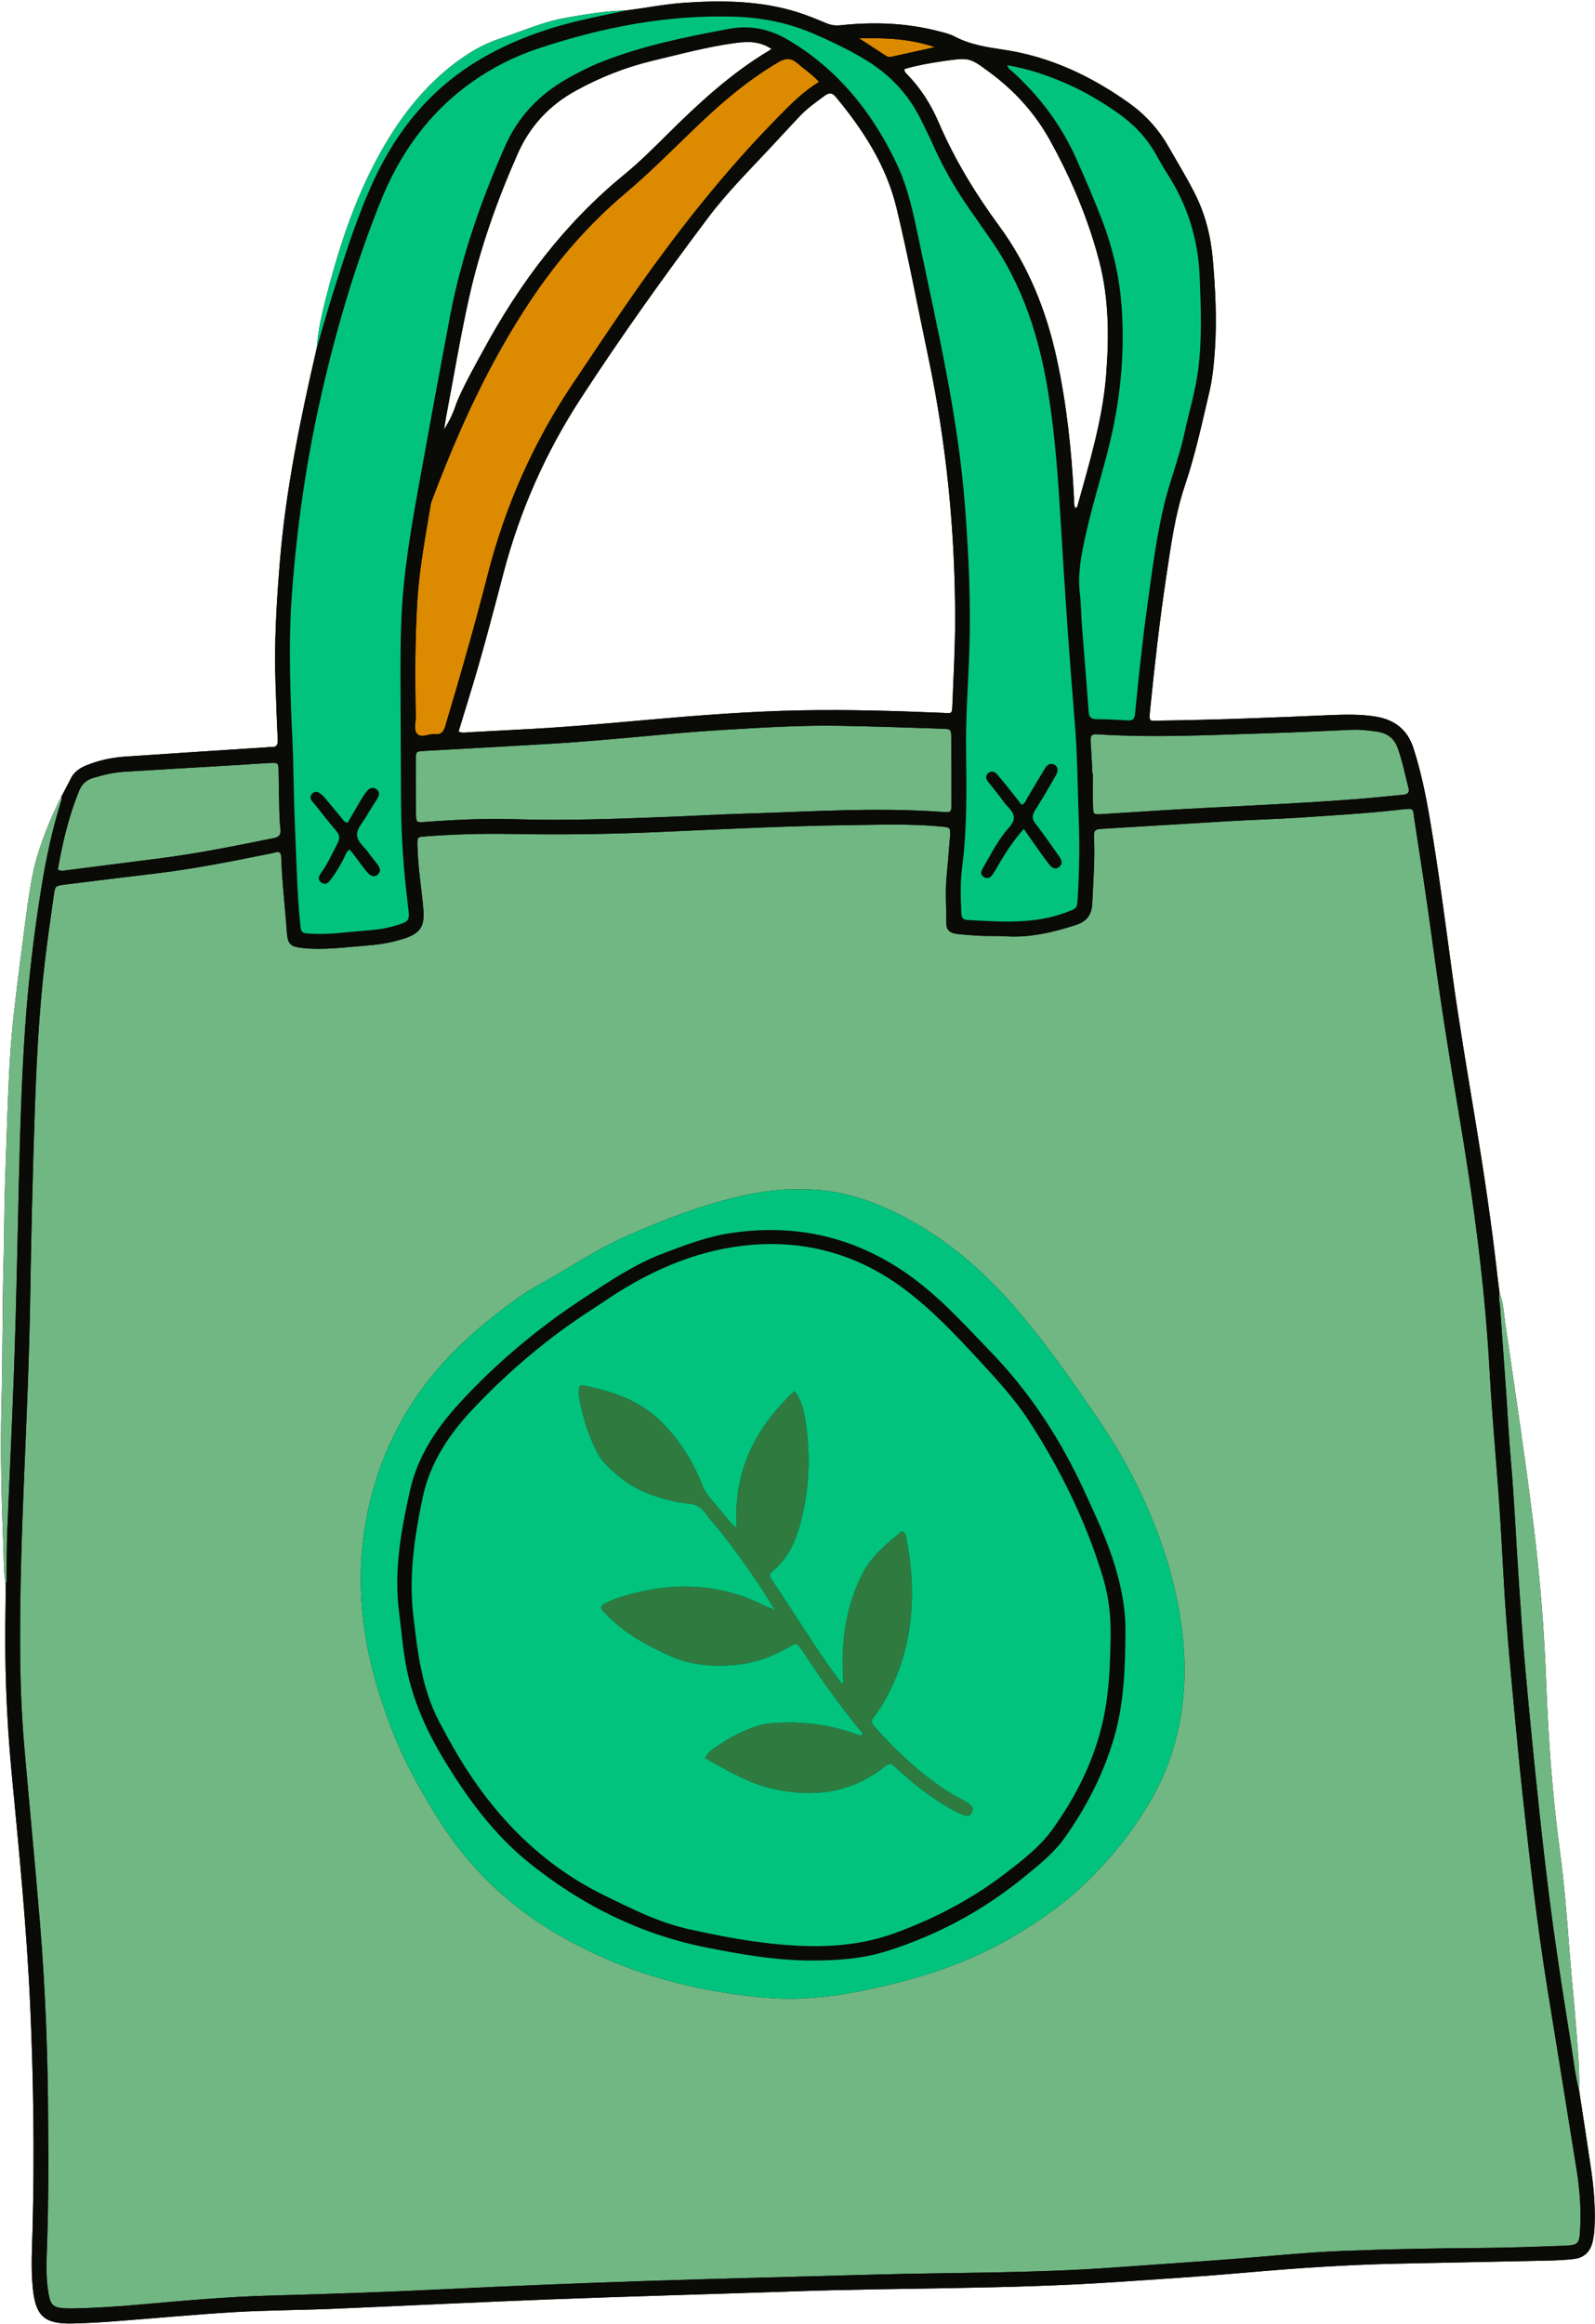
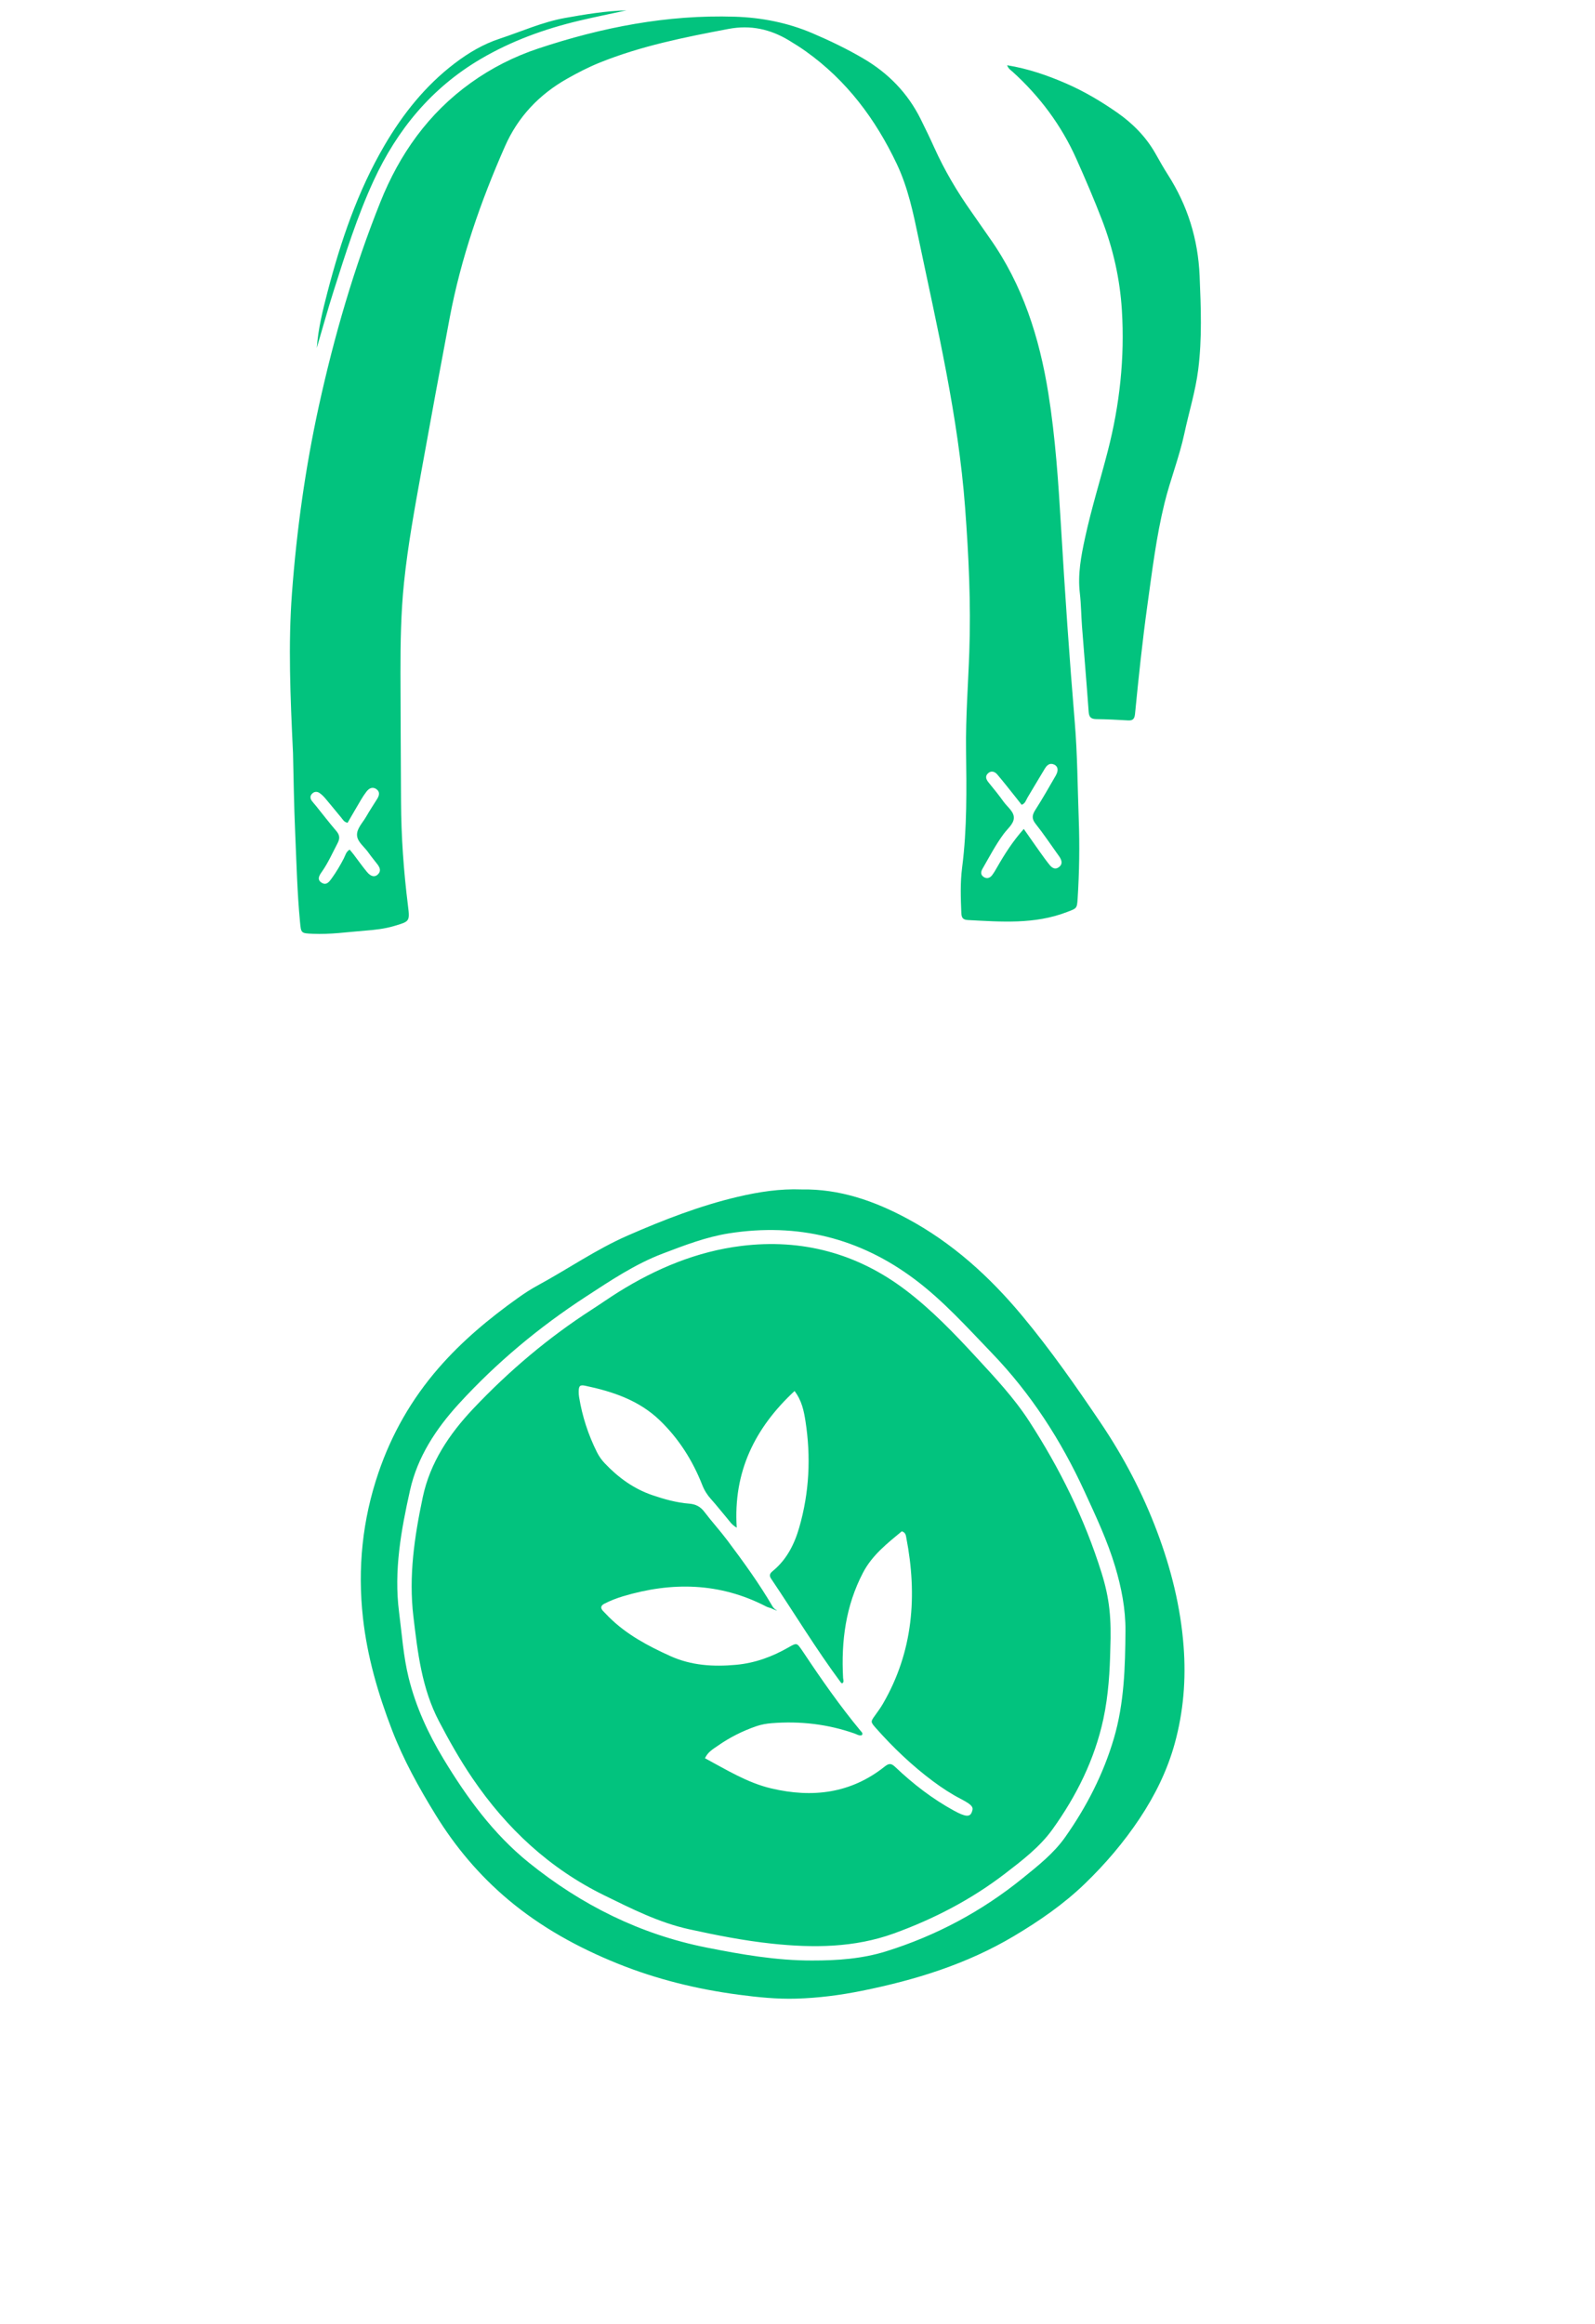
<svg xmlns="http://www.w3.org/2000/svg" fill="#000000" height="476" preserveAspectRatio="xMidYMid meet" version="1" viewBox="-0.2 -0.3 326.8 476.0" width="326.8" zoomAndPan="magnify">
  <g id="change1_1">
-     <path d="M323.344,427.798c-0.804-2.909-1.098-5.912-1.572-8.878 c-1.303-8.162-2.606-16.326-3.73-24.513c-1.046-7.619-1.938-15.261-2.758-22.908 c-1.05-9.791-2.015-19.591-2.91-29.397c-0.568-6.228-0.975-12.471-1.395-18.711 c-0.56-8.321-0.924-16.654-1.652-24.965c-0.414-4.726-0.643-9.469-0.975-14.203 c-0.392-5.594-0.812-11.186-1.204-16.779c-0.07-0.996-0.37-1.987-0.11-2.997 c0.79,1.956,0.854,4.062,1.15,6.102c2.012,13.869,4.112,27.725,5.831,41.637 c1.306,10.571,2.163,21.163,2.567,31.807c0.441,11.641,1.263,23.257,2.817,34.817 c0.881,6.554,1.42,13.151,1.908,19.75c0.419,5.663,1.056,11.311,1.463,16.975 C323.068,419.614,323.495,423.695,323.344,427.798z M7.705,174.151c-1.52,4.771-2.024,8.782-3.856,23.158 c-0.863,6.77-1.709,13.549-2.081,20.362c-0.443,8.108-0.634,16.229-0.932,24.345 c-0.184,5.029-0.143,10.062-0.284,15.094c-0.287,10.204-0.194,20.416-0.457,30.623 c-0.248,9.633,0.026,19.268,0.394,28.894c0.095,2.496,0.021,5.016,0.468,7.495 c0.323-0.685,0.179-1.415,0.192-2.126c0.053-2.804,0.021-5.61,0.133-8.411 c0.476-11.85,1.07-23.695,1.471-35.548c0.389-11.496,0.612-22.997,0.879-34.496 c0.262-11.283,0.559-22.561,1.351-33.825c0.66-9.4,1.776-18.741,3.266-28.037 c0.988-6.16,2.287-12.26,4.174-18.221c0.059-0.188-0.016-0.418-0.029-0.628 C11.063,165.406,9.261,169.267,7.705,174.151z M9.458,458.905c-0.121,3.516-0.337,7.054,0.294,10.558 c0.415,2.309,0.927,2.8,3.217,2.969c0.573,0.042,1.151,0.047,1.727,0.037 c4.608-0.086,9.206-0.391,13.793-0.799c8.889-0.79,17.776-1.594,26.701-1.836 c11.943-0.324,23.882-0.724,35.817-1.314c13.659-0.675,27.326-1.215,40.994-1.672 c15.324-0.512,30.654-0.848,45.981-1.292c16.548-0.478,33.116-0.258,49.642-1.45 c8.972-0.648,17.951-1.222,26.918-1.933c6.744-0.535,13.479-1.216,20.238-1.481 c9.351-0.367,18.708-0.542,28.068-0.605c5.686-0.038,11.371-0.249,17.055-0.449 c3.388-0.119,3.495-0.285,3.664-3.594c0.202-3.972-0.091-7.92-0.713-11.836 c-1.977-12.436-4.006-24.863-6.012-37.294c-2.098-13.006-3.584-26.091-5.021-39.181 c-0.73-6.651-1.341-13.315-1.964-19.977c-0.744-7.954-1.471-15.909-1.919-23.887 c-0.315-5.606-0.608-11.214-0.998-16.815c-0.615-8.829-1.451-17.645-1.93-26.481 c-0.972-17.927-3.401-35.669-6.393-53.347c-1.994-11.78-3.84-23.58-5.433-35.423 c-1.094-8.129-2.353-16.236-3.601-24.343c-0.327-2.124,0.078-2.285-2.52-1.988 c-7.009,0.802-14.052,1.212-21.088,1.678c-4.595,0.305-9.202,0.423-13.799,0.689 c-8.621,0.499-17.239,1.059-25.86,1.559c-2.384,0.139-2.415,0.085-2.337,2.386 c0.147,4.325-0.194,8.632-0.388,12.945c-0.103,2.29-1.094,3.669-3.361,4.404 c-4.765,1.545-9.557,2.669-14.615,2.308c-1.505-0.107-3.025-0.006-4.534-0.076 c-1.724-0.08-3.451-0.193-5.165-0.387c-1.5-0.17-2.23-0.852-2.217-2.166 c0.03-3.092-0.255-6.184,0.028-9.275c0.255-2.795,0.501-5.591,0.71-8.39 c0.148-1.993,0.085-1.996-1.918-2.185c-6.395-0.601-12.793-0.347-19.2-0.264 c-12.6,0.163-25.177,0.802-37.76,1.368c-10.501,0.473-21.011,0.62-31.524,0.422 c-5.689-0.107-11.372,0.088-17.047,0.499c-1.678,0.121-1.679,0.128-1.663,1.747 c0.003,0.288,0.031,0.575,0.038,0.863c0.109,4.181,0.859,8.302,1.183,12.461 c0.27,3.467-0.703,4.811-4.035,5.887c-2.412,0.778-4.886,1.197-7.406,1.386 c-4.374,0.329-8.737,0.978-13.14,0.543c-2.823-0.279-3.233-0.839-3.422-3.641 c-0.34-5.024-0.978-10.026-1.117-15.064c-0.025-0.906-0.475-1.103-1.257-0.892 c-0.278,0.075-0.557,0.148-0.839,0.205c-7.97,1.604-15.94,3.207-24.025,4.154 c-6.074,0.712-12.143,1.469-18.212,2.231c-1.954,0.245-1.995,0.275-2.255,2.109 c-0.646,4.559-1.312,9.117-1.85,13.69c-1.254,10.66-1.757,21.376-2.112,32.094 c-0.403,12.159-0.696,24.323-0.885,36.487c-0.195,12.526-0.76,25.035-1.282,37.549 c-0.477,11.435-0.84,22.876-0.792,34.326c0.028,6.77,0.273,13.531,0.857,20.274 c1.048,12.116,2.23,24.22,3.227,36.34c1.145,13.922,1.628,27.877,1.658,40.768 C9.734,443.358,9.726,451.131,9.458,458.905z M185.63,249.24c9.274,4.968,16.898,11.883,23.593,19.916 c5.813,6.974,10.999,14.401,16.074,21.915c4.732,7.007,8.634,14.447,11.604,22.358 c2.842,7.571,4.794,15.351,5.409,23.456c0.511,6.741-0.024,13.353-1.816,19.869 c-1.523,5.537-4.041,10.627-7.2,15.377c-3.233,4.862-7.011,9.291-11.227,13.357 c-4.384,4.228-9.339,7.634-14.548,10.733c-9.653,5.743-20.185,8.987-31.109,11.191 c-4.453,0.899-8.946,1.477-13.471,1.609c-3.951,0.115-7.905-0.291-11.823-0.81 c-8.515-1.128-16.814-3.158-24.794-6.382c-8.121-3.28-15.73-7.467-22.45-13.127 c-5.878-4.951-10.776-10.76-14.81-17.312c-3.44-5.586-6.61-11.305-8.966-17.44 c-2.844-7.405-5.048-14.971-5.929-22.898c-1.131-10.174-0.117-20.116,3.185-29.779 c2.699-7.901,6.78-15.033,12.29-21.378c4.807-5.535,10.363-10.16,16.293-14.386 c1.286-0.917,2.619-1.789,4.007-2.541c6.195-3.356,12.002-7.405,18.491-10.24 c7.329-3.202,14.77-6.097,22.563-7.93c4.264-1.003,8.615-1.672,13.045-1.5 C171.812,243.165,178.882,245.625,185.63,249.24z M152.343,166.336 c13.514-0.401,27.024-1.333,40.551-0.35c1.815,0.132,1.858,0.094,1.861-1.839 c0.006-4.461-0.025-8.923-0.055-13.384c-0.011-1.688-0.027-1.766-1.803-1.824 c-7.118-0.235-14.237-0.486-21.358-0.599c-7.773-0.124-15.533,0.366-23.288,0.828 c-4.235,0.252-8.468,0.58-12.693,0.971c-7.805,0.722-15.61,1.446-23.435,1.916 c-8.473,0.509-16.951,0.949-25.426,1.435c-1.656,0.095-1.689,0.127-1.695,1.761 c-0.012,3.67,0,7.34,0.032,11.01c0.017,1.904,0.045,1.912,1.95,1.77 c6.102-0.456,12.214-0.747,18.33-0.554c11.159,0.353,22.3-0.144,33.444-0.561 C143.287,166.718,147.814,166.47,152.343,166.336z M223.734,158.132c0,2.231-0.033,4.462,0.011,6.692 c0.033,1.659,0.081,1.705,1.736,1.612c4.022-0.228,8.041-0.515,12.063-0.758 c13.502-0.815,27.023-1.301,40.511-2.346c3.084-0.239,6.159-0.588,9.24-0.865 c0.891-0.08,1.337-0.435,1.093-1.386c-0.698-2.715-1.246-5.468-2.184-8.123 c-0.73-2.066-2.18-3.135-4.289-3.429c-1.712-0.238-3.428-0.443-5.161-0.371 c-5.248,0.217-10.494,0.502-15.743,0.655c-12.154,0.355-24.308,1.059-36.469,0.262 c-1.118-0.073-1.355,0.385-1.285,1.375c0.158,2.224,0.247,4.453,0.365,6.68 C223.658,158.131,223.696,158.131,223.734,158.132z M13.5,177.92 c6.423-0.813,12.846-1.63,19.267-2.456c7.782-1.002,15.46-2.579,23.147-4.122 c1.236-0.248,1.476-0.84,1.346-1.933c-0.136-1.141-0.194-2.296-0.223-3.446 c-0.069-2.734-0.095-5.47-0.152-8.204c-0.039-1.862-0.051-1.889-1.978-1.795 c-1.94,0.094-3.876,0.261-5.814,0.376c-7.902,0.469-15.805,0.911-23.706,1.406 c-2.229,0.14-4.405,0.629-6.545,1.291c-1.411,0.436-2.279,1.273-2.848,2.665 c-2.108,5.159-3.379,10.529-4.348,16.083C12.372,178.195,12.943,177.99,13.5,177.92z M167.619,16.483c-3.319,2.007-5.815,4.584-8.336,7.146c-11.343,11.524-21.264,24.199-30.474,37.459 c-3.941,5.674-7.753,11.433-11.612,17.162c-8.122,12.056-13.889,25.134-17.486,39.213 c-2.652,10.379-5.602,20.678-8.678,30.941c-0.336,1.122-0.802,1.787-2.065,1.645 c-1.258-0.142-2.783,0.896-3.696-0.051c-0.779-0.807-0.257-2.34-0.282-3.551 c-0.162-7.917-0.169-15.829,0.321-23.74c0.411-6.625,1.659-13.125,2.732-19.653 c0.058-0.351,0.192-0.692,0.318-1.027c5.362-14.241,11.64-28.03,20.108-40.74 c5.5-8.256,11.939-15.671,19.534-22.074c5.287-4.457,10.113-9.41,15.121-14.168 c4.964-4.716,10.189-9.102,16.126-12.597c1.547-0.91,2.689-0.909,4.029,0.275 C164.618,13.908,166.156,14.867,167.619,16.483z M181.338,11.149c0.462,0.3,0.966,0.21,1.459,0.102 c2.851-0.627,5.701-1.26,8.551-1.891c-4.903-1.688-9.949-1.959-15.527-1.807 C177.917,8.92,179.625,10.038,181.338,11.149z M323.344,427.798c0.834,5.475,1.697,10.945,2.491,16.425 c0.547,3.779,0.834,7.58,0.676,11.405c-0.045,1.081-0.159,2.15-0.407,3.207 c-0.484,2.063-1.778,3.269-3.863,3.507c-1.642,0.188-3.3,0.276-4.953,0.313 c-10.361,0.227-20.722,0.424-31.083,0.637c-10.508,0.216-20.984,0.937-31.454,1.857 c-8.886,0.781-17.792,1.348-26.694,1.938c-21.842,1.447-43.736,1.132-65.599,1.877 c-16.613,0.567-33.231,1.013-49.841,1.64c-14.956,0.564-29.903,1.325-44.857,1.947 c-6.614,0.275-13.242,0.272-19.848,0.664c-8.257,0.49-16.497,1.275-24.747,1.895 c-2.798,0.21-5.603,0.37-8.407,0.436c-5.809,0.139-7.653-1.41-8.237-7.228 c-0.424-4.227-0.137-8.485-0.03-12.729c0.374-14.898,0.17-29.792-0.482-44.678 c-0.709-16.179-2.324-32.288-3.85-48.403c-1.073-11.33-1.459-22.689-1.213-34.069 c0.031-1.439,0.009-2.879,0.011-4.318c0.323-0.685,0.179-1.415,0.192-2.126 c0.053-2.804,0.021-5.61,0.133-8.411c0.476-11.85,1.07-23.695,1.471-35.548 c0.389-11.496,0.612-22.997,0.879-34.496c0.262-11.283,0.559-22.561,1.351-33.825 c0.66-9.4,1.776-18.741,3.266-28.037c0.988-6.16,2.287-12.26,4.174-18.221 c0.059-0.188-0.016-0.418-0.029-0.628c0.719-1.354,1.278-2.437,1.653-3.171 c0.368-0.721,0.485-0.971,0.747-1.305c0.66-0.842,1.547-1.426,2.597-1.861 c2.551-1.058,5.217-1.645,7.957-1.832c9.693-0.661,19.389-1.278,29.084-1.912 c0.287-0.019,0.577-0.072,0.862-0.053c1.111,0.077,1.475-0.375,1.413-1.518 c-0.205-3.737-0.297-7.479-0.442-11.219c-0.327-8.433,0.196-16.833,0.881-25.233 c1.209-14.82,4.22-29.322,7.561-43.771c1.134-3.854,2.199-7.73,3.418-11.557 c2.444-7.674,4.847-15.37,8.231-22.701c4.827-10.458,11.886-19,21.893-24.891 c6.308-3.714,13.131-6.187,20.239-7.871c3.209-0.761,6.446-1.408,9.67-2.107 c3.926-0.484,7.81-1.279,11.763-1.553c7.865-0.546,15.685-0.454,23.298,1.937 c1.984,0.623,3.919,1.419,5.838,2.227c0.959,0.404,1.862,0.555,2.912,0.443 c6.774-0.726,13.504-0.507,20.134,1.211c1.111,0.288,2.268,0.548,3.269,1.078 c3.185,1.685,6.654,2.205,10.138,2.725c9.455,1.412,17.837,5.385,25.554,10.864 c3.319,2.357,6.04,5.314,8.078,8.871c1.822,3.181,3.737,6.306,5.404,9.577 c2.188,4.293,3.337,8.851,3.746,13.631c0.528,6.173,0.852,12.347,0.423,18.54 c-0.204,2.944-0.489,5.88-1.168,8.758c-1.501,6.363-2.866,12.762-4.967,18.968 c-2.018,5.961-2.847,12.17-3.781,18.351c-1.376,9.104-2.407,18.252-3.331,27.413 c-0.294,2.919-0.242,2.441,2.251,2.409c11.368-0.147,22.727-0.608,34.085-1.1 c3.301-0.143,6.61-0.262,9.906,0.288c3.826,0.639,6.444,2.649,7.663,6.387 c1.544,4.732,2.535,9.594,3.371,14.487c1.831,10.707,3.193,21.483,4.673,32.241 c1.363,9.903,3.042,19.756,4.667,29.618c1.731,10.502,3.311,21.028,4.497,31.609 c0.136,1.215,0.304,2.427,0.457,3.64c-0.26,1.009,0.04,2,0.11,2.997 c0.392,5.594,0.812,11.186,1.204,16.779c0.332,4.734,0.561,9.476,0.975,14.203 c0.728,8.311,1.092,16.644,1.652,24.966c0.42,6.24,0.826,12.484,1.395,18.711 c0.895,9.806,1.86,19.607,2.91,29.397c0.82,7.647,1.712,15.289,2.758,22.908 c1.124,8.188,2.426,16.352,3.73,24.513C322.246,421.886,322.54,424.889,323.344,427.798z M93.199,82.639c0.994-2.95,5.058-10.133,5.515-10.982c7.452-13.815,16.718-26.164,28.95-36.163 c3.119-2.55,5.978-5.405,8.84-8.245c6.396-6.345,12.984-12.459,20.772-17.117 c0.174-0.104,0.334-0.23,0.599-0.414c-2.408-1.607-4.871-1.558-7.408-1.217 c-5.717,0.769-11.268,2.28-16.864,3.613c-5.576,1.328-10.821,3.403-15.826,6.155 c-5.42,2.981-9.406,7.251-11.915,12.929c-4.255,9.629-7.766,19.523-10.035,29.799 c-1.767,8.003-3.11,16.1-4.642,24.156c-0.138,0.841-0.276,1.682-0.414,2.523 c0.242-0.371,0.618-0.972,1.024-1.741C92.662,84.289,93.091,82.958,93.199,82.639z M9.658,434.505 c0.076,8.854,0.068,16.626-0.2,24.4c-0.121,3.516-0.337,7.054,0.294,10.558 c0.415,2.309,0.927,2.8,3.217,2.969c0.573,0.042,1.151,0.047,1.727,0.037 c4.608-0.086,9.206-0.391,13.793-0.799c8.889-0.79,17.776-1.594,26.701-1.836 c11.943-0.324,23.882-0.724,35.817-1.314c13.659-0.675,27.326-1.215,40.994-1.672 c15.324-0.512,30.654-0.848,45.981-1.292c16.548-0.478,33.116-0.258,49.642-1.45 c8.972-0.648,17.951-1.222,26.918-1.933c6.744-0.535,13.479-1.216,20.238-1.481 c9.351-0.367,18.708-0.542,28.068-0.605c5.686-0.038,11.371-0.249,17.055-0.449 c3.388-0.119,3.495-0.285,3.664-3.594c0.202-3.972-0.091-7.92-0.713-11.836 c-1.977-12.436-4.006-24.863-6.012-37.294c-2.098-13.006-3.584-26.091-5.021-39.181 c-0.73-6.651-1.341-13.315-1.964-19.977c-0.744-7.954-1.471-15.909-1.919-23.887 c-0.315-5.606-0.608-11.214-0.998-16.815c-0.615-8.829-1.451-17.645-1.93-26.481 c-0.972-17.927-3.401-35.669-6.393-53.347c-1.994-11.78-3.84-23.58-5.433-35.423 c-1.094-8.129-2.353-16.236-3.601-24.343c-0.327-2.124,0.078-2.285-2.52-1.988 c-7.009,0.802-14.052,1.212-21.088,1.678c-4.595,0.305-9.202,0.423-13.799,0.689 c-8.621,0.499-17.239,1.059-25.86,1.559c-2.384,0.139-2.415,0.085-2.337,2.386 c0.147,4.325-0.194,8.632-0.388,12.945c-0.103,2.29-1.094,3.669-3.361,4.404 c-4.765,1.545-9.557,2.669-14.615,2.308c-1.505-0.107-3.025-0.006-4.534-0.076 c-1.724-0.08-3.451-0.193-5.165-0.387c-1.5-0.17-2.23-0.852-2.217-2.166 c0.03-3.092-0.255-6.184,0.028-9.275c0.255-2.795,0.501-5.591,0.71-8.39 c0.148-1.993,0.085-1.996-1.918-2.185c-6.395-0.601-12.793-0.347-19.2-0.264 c-12.6,0.163-25.177,0.802-37.76,1.368c-10.501,0.473-21.011,0.62-31.524,0.422 c-5.689-0.107-11.372,0.088-17.047,0.499c-1.678,0.121-1.679,0.128-1.663,1.747 c0.003,0.288,0.031,0.575,0.038,0.863c0.109,4.181,0.859,8.302,1.183,12.461 c0.27,3.467-0.703,4.811-4.035,5.887c-2.412,0.778-4.886,1.197-7.406,1.386 c-4.374,0.329-8.737,0.978-13.14,0.543c-2.823-0.279-3.233-0.839-3.422-3.641 c-0.34-5.024-0.978-10.026-1.117-15.064c-0.025-0.906-0.475-1.103-1.257-0.892 c-0.278,0.075-0.557,0.148-0.839,0.205c-7.97,1.604-15.94,3.207-24.025,4.154 c-6.074,0.712-12.143,1.469-18.212,2.231c-1.954,0.245-1.995,0.275-2.255,2.109 c-0.646,4.559-1.312,9.117-1.85,13.69c-1.254,10.66-1.757,21.376-2.112,32.094 c-0.403,12.159-0.696,24.323-0.885,36.487c-0.195,12.526-0.76,25.035-1.282,37.549 c-0.477,11.435-0.84,22.876-0.792,34.326c0.028,6.77,0.273,13.531,0.857,20.274 c1.048,12.116,2.23,24.22,3.227,36.34C9.144,407.659,9.627,421.614,9.658,434.505z M93.757,149.511 c0.776,0.381,1.428,0.191,2.06,0.159c3.45-0.173,6.898-0.384,10.348-0.553 c8.626-0.423,17.226-1.178,25.826-1.949c10.607-0.95,21.223-1.781,31.876-1.987 c9.646-0.187,19.285,0.108,28.921,0.503c2.124,0.087,2.07,0.354,2.156-1.809 c0.235-5.896,0.568-11.795,0.559-17.692c-0.028-18.039-1.822-35.908-5.552-53.571 c-2.139-10.13-4.035-20.312-6.472-30.377c-2.101-8.678-6.823-15.926-12.433-22.691 c-0.778-0.938-1.416-0.885-2.331-0.204c-1.734,1.288-3.508,2.521-4.997,4.1 c-1.875,1.989-3.731,3.995-5.591,5.998c-4.503,4.849-9.22,9.505-13.216,14.809 c-9.092,12.068-17.858,24.362-26.104,37.03c-7.203,11.066-12.468,22.942-15.827,35.712 c-2.284,8.684-4.543,17.381-7.212,25.96C95.087,145.133,94.426,147.323,93.757,149.511z M59.833,153.96 c0.114,4.658,0.192,10.559,0.453,16.457c0.267,6.04,0.407,12.084,0.984,18.107 c0.221,2.309,0.202,2.305,2.589,2.415c3.612,0.167,7.182-0.369,10.767-0.645 c2.007-0.155,4.001-0.376,5.954-0.956c3.141-0.933,3.215-0.911,2.809-4.16 c-0.884-7.079-1.392-14.18-1.421-21.314c-0.037-8.783-0.101-17.566-0.115-26.348 c-0.01-6.193,0.092-12.39,0.731-18.552c0.787-7.59,2.171-15.097,3.525-22.601 c1.904-10.549,3.847-21.092,5.838-31.625c2.296-12.151,6.328-23.751,11.305-35.043 c2.682-6.085,7.016-10.639,12.78-13.895c2.134-1.205,4.304-2.327,6.576-3.246 c8.52-3.446,17.468-5.23,26.453-6.929c4.521-0.855,8.561,0.041,12.398,2.356 c1.17,0.706,2.328,1.438,3.441,2.229c8.367,5.954,14.293,13.885,18.651,23.084 c2.303,4.861,3.377,10.08,4.467,15.292c3.815,18.234,8.12,36.381,9.519,55.038 c0.738,9.84,1.212,19.673,0.865,29.55c-0.235,6.689-0.751,13.368-0.667,20.07 c0.1,8.06,0.228,16.12-0.809,24.153c-0.395,3.062-0.287,6.179-0.159,9.277 c0.04,0.961,0.306,1.396,1.353,1.451c6.832,0.357,13.663,0.911,20.272-1.632 c2.03-0.781,2.075-0.679,2.21-2.832c0.339-5.392,0.424-10.782,0.223-16.186 c-0.245-6.618-0.266-13.25-0.816-19.848c-1.106-13.27-2.016-26.553-2.805-39.844 c-0.546-9.199-1.149-18.384-2.604-27.497c-1.826-11.436-5.25-22.25-12.017-31.812 c-1.247-1.762-2.453-3.554-3.702-5.316c-2.963-4.18-5.558-8.569-7.666-13.245 c-0.887-1.967-1.828-3.911-2.79-5.843c-2.643-5.309-6.609-9.376-11.705-12.368 c-3.356-1.97-6.852-3.654-10.431-5.183c-5.101-2.179-10.447-3.224-15.953-3.398 c-13.838-0.438-27.209,2.176-40.267,6.521c-4.928,1.64-9.561,3.984-13.806,7.029 c-8.694,6.236-14.611,14.606-18.54,24.432c-5.407,13.523-9.457,27.462-12.579,41.685 c-2.782,12.677-4.563,25.49-5.526,38.423C58.833,131.716,59.275,142.218,59.833,153.96z M167.619,16.483c-1.463-1.616-3.001-2.575-4.341-3.76c-1.339-1.184-2.482-1.186-4.029-0.275 c-5.937,3.495-11.163,7.881-16.126,12.597c-5.008,4.758-9.834,9.71-15.121,14.168 c-7.595,6.403-14.033,13.819-19.534,22.074c-8.468,12.71-14.746,26.498-20.108,40.74 c-0.126,0.335-0.261,0.677-0.318,1.027c-1.074,6.528-2.322,13.028-2.732,19.653 c-0.491,7.91-0.483,15.823-0.321,23.74c0.025,1.211-0.497,2.744,0.282,3.551 c0.913,0.946,2.438-0.091,3.696,0.051c1.263,0.142,1.728-0.523,2.065-1.645 c3.076-10.263,6.026-20.562,8.678-30.941c3.597-14.079,9.365-27.157,17.486-39.213 c3.859-5.729,7.671-11.488,11.612-17.162c9.21-13.26,19.131-25.935,30.474-37.459 C161.804,21.068,164.3,18.491,167.619,16.483z M206.144,13.061c0.306,0.784,0.782,1.02,1.147,1.352 c5.56,5.05,9.966,10.938,13.04,17.811c1.85,4.137,3.636,8.299,5.264,12.529 c2.291,5.953,3.675,12.125,4.068,18.475c0.605,9.769-0.449,19.397-2.896,28.875 c-1.527,5.916-3.354,11.752-4.649,17.732c-0.81,3.739-1.525,7.454-1.072,11.319 c0.268,2.283,0.274,4.596,0.45,6.892c0.445,5.812,0.944,11.619,1.361,17.433 c0.079,1.105,0.494,1.484,1.579,1.496c2.158,0.023,4.315,0.138,6.47,0.264 c0.999,0.059,1.348-0.301,1.449-1.328c0.731-7.446,1.508-14.889,2.54-22.301 c0.971-6.98,1.815-13.984,3.495-20.843c1.18-4.818,3.04-9.447,4.079-14.308 c0.931-4.357,2.271-8.619,2.833-13.062c0.809-6.391,0.554-12.776,0.288-19.183 c-0.313-7.529-2.456-14.416-6.508-20.744c-0.892-1.392-1.702-2.838-2.515-4.279 c-1.951-3.456-4.669-6.209-7.892-8.453c-3.31-2.305-6.786-4.359-10.491-5.966 C214.358,15.113,210.422,13.759,206.144,13.061z M138.759,166.914c4.528-0.196,9.055-0.444,13.584-0.578 c13.514-0.401,27.024-1.333,40.551-0.35c1.815,0.132,1.858,0.094,1.861-1.839 c0.006-4.461-0.025-8.923-0.055-13.384c-0.011-1.688-0.027-1.766-1.803-1.824 c-7.118-0.235-14.237-0.486-21.358-0.599c-7.773-0.124-15.533,0.366-23.288,0.828 c-4.235,0.252-8.468,0.58-12.693,0.971c-7.805,0.722-15.61,1.446-23.435,1.916 c-8.473,0.509-16.951,0.949-25.426,1.435c-1.656,0.095-1.689,0.127-1.695,1.761 c-0.012,3.67,0,7.34,0.032,11.01c0.017,1.904,0.045,1.912,1.95,1.77 c6.102-0.456,12.214-0.747,18.33-0.554C116.474,167.827,127.615,167.331,138.759,166.914z M220.151,103.784c0.201-0.174,0.352-0.239,0.379-0.337c2.442-8.868,5.169-17.671,5.905-26.915 c0.626-7.859,0.59-15.674-1.414-23.367c-2.278-8.744-5.798-17.009-10.171-24.878 c-2.996-5.391-7.117-9.936-12.087-13.634c-4.275-3.18-4.311-3.196-9.531-2.46 c-2.756,0.389-5.506,0.891-8.137,1.648c-0.01,0.553,0.278,0.791,0.526,1.046 c2.802,2.869,4.923,6.217,6.49,9.866c3.256,7.582,7.508,14.557,12.378,21.189 c5.975,8.137,9.663,17.306,11.804,27.096c2.063,9.436,3.074,19.024,3.555,28.667 C219.882,102.379,219.74,103.101,220.151,103.784z M223.62,158.13 c0.038,0.001,0.076,0.001,0.114,0.002c0,2.231-0.033,4.462,0.011,6.692 c0.033,1.659,0.081,1.705,1.736,1.612c4.022-0.228,8.041-0.515,12.063-0.758 c13.502-0.815,27.023-1.301,40.511-2.346c3.084-0.239,6.159-0.588,9.24-0.865 c0.891-0.08,1.337-0.435,1.093-1.386c-0.698-2.715-1.246-5.468-2.184-8.123 c-0.73-2.066-2.18-3.135-4.289-3.429c-1.712-0.238-3.428-0.443-5.161-0.371 c-5.248,0.217-10.494,0.502-15.743,0.655c-12.154,0.355-24.308,1.059-36.469,0.262 c-1.118-0.073-1.355,0.385-1.285,1.375C223.413,153.674,223.503,155.903,223.62,158.13z M11.645,177.784c0.727,0.411,1.298,0.206,1.854,0.135c6.423-0.813,12.846-1.63,19.267-2.456 c7.782-1.002,15.46-2.579,23.147-4.122c1.236-0.248,1.476-0.84,1.346-1.933 c-0.136-1.141-0.194-2.296-0.223-3.446c-0.069-2.734-0.095-5.47-0.152-8.204 c-0.039-1.862-0.051-1.889-1.978-1.795c-1.94,0.094-3.876,0.261-5.814,0.376 c-7.902,0.469-15.805,0.911-23.706,1.406c-2.229,0.14-4.405,0.629-6.545,1.291 c-1.411,0.436-2.279,1.273-2.848,2.665C13.885,166.86,12.614,172.23,11.645,177.784z M175.822,7.553 c2.095,1.367,3.803,2.485,5.516,3.597c0.462,0.3,0.966,0.21,1.459,0.102 c2.851-0.627,5.701-1.26,8.551-1.891C186.446,7.672,181.399,7.401,175.822,7.553z M212.813,174.086 c0.667,0.935,1.33,1.876,2.057,2.764c0.476,0.583,1.111,1.006,1.869,0.456 c0.826-0.599,0.634-1.349,0.175-2.087c-0.113-0.183-0.248-0.352-0.374-0.527 c-1.508-2.101-2.944-4.259-4.553-6.28c-0.83-1.042-0.727-1.79-0.061-2.832 c1.468-2.3,2.822-4.674,4.186-7.038c0.604-1.048,0.475-1.868-0.287-2.24 c-0.939-0.458-1.523,0.121-1.953,0.82c-1.204,1.958-2.347,3.953-3.541,5.917 c-0.319,0.525-0.452,1.22-1.204,1.479c-0.349-0.446-0.698-0.899-1.055-1.345 c-1.304-1.625-2.583-3.271-3.931-4.859c-0.499-0.588-1.24-0.858-1.901-0.244 c-0.667,0.62-0.382,1.268,0.129,1.896c1.042,1.282,2.096,2.56,3.05,3.907 c0.777,1.097,2.174,2.041,2.11,3.376c-0.058,1.211-1.294,2.173-2.062,3.206 c-1.679,2.259-2.962,4.753-4.366,7.176c-0.378,0.652-0.389,1.266,0.281,1.689 c0.651,0.412,1.268,0.183,1.704-0.396c0.387-0.514,0.71-1.078,1.031-1.638 c1.531-2.675,3.179-5.266,5.451-7.823C210.75,171.154,211.772,172.627,212.813,174.086z M69.669,167.088 c-1.065-1.267-2.094-2.563-3.167-3.824c-0.369-0.434-0.781-0.86-1.252-1.17 c-0.525-0.346-1.118-0.288-1.561,0.214c-0.387,0.439-0.332,0.937-0.011,1.389 c0.249,0.35,0.553,0.661,0.824,0.997c1.4,1.736,2.76,3.507,4.211,5.199 c0.715,0.835,0.755,1.541,0.247,2.507c-1.037,1.972-1.928,4.02-3.223,5.852 c-0.511,0.722-1.067,1.58-0.034,2.229c0.987,0.621,1.566-0.204,2.085-0.925 c0.926-1.287,1.731-2.646,2.459-4.055c0.318-0.616,0.447-1.37,1.198-1.801 c0.272,0.331,0.552,0.652,0.81,0.99c0.916,1.201,1.783,2.443,2.749,3.602 c0.796,0.955,1.588,1.095,2.204,0.505c0.751-0.719,0.417-1.435-0.094-2.11 c-0.608-0.803-1.269-1.568-1.841-2.395c-0.812-1.175-2.254-2.147-2.32-3.54 c-0.066-1.383,1.166-2.561,1.873-3.802c0.711-1.249,1.514-2.445,2.272-3.667 c0.418-0.674,0.572-1.41-0.127-1.933c-0.771-0.577-1.511-0.267-2.061,0.445 c-0.394,0.511-0.758,1.051-1.088,1.606c-0.951,1.601-1.878,3.216-2.801,4.802 C70.291,168.078,70.03,167.516,69.669,167.088z M166.205,401.207 c-7.313,0.023-14.47-1.232-21.605-2.645c-13.626-2.7-25.706-8.738-36.448-17.402 c-7.25-5.848-12.692-13.307-17.483-21.232c-3.141-5.196-5.664-10.669-7.133-16.595 c-1.095-4.417-1.387-8.943-1.967-13.434c-1.101-8.523,0.411-16.812,2.249-25.022 c1.526-6.815,5.325-12.577,9.988-17.675c7.71-8.429,16.431-15.693,26.01-21.933 c5.068-3.301,10.079-6.675,15.782-8.843c4.442-1.689,8.887-3.407,13.6-4.144 c13.995-2.189,26.729,0.931,38.062,9.448c5.836,4.385,10.696,9.81,15.741,15.05 c8.037,8.347,14.19,17.892,19.007,28.378c2.314,5.037,4.683,10.04,6.275,15.37 c1.284,4.3,2.145,8.674,2.113,13.168c-0.053,7.419-0.257,14.84-2.375,22.031 c-2.154,7.316-5.615,14.03-9.99,20.236c-2.331,3.307-5.553,5.84-8.679,8.375 c-8.362,6.78-17.719,11.78-27.989,14.989C176.449,400.861,171.337,401.219,166.205,401.207z M227.289,337.478c0.241-6.312-0.138-10.362-1.789-15.653c-3.45-11.056-8.54-21.354-14.829-31.058 c-3.104-4.79-7.005-8.939-10.862-13.12c-4.495-4.873-9.079-9.651-14.368-13.677 c-9.988-7.604-21.334-10.624-33.703-9.109c-9.107,1.115-17.485,4.614-25.266,9.477 c-1.83,1.144-3.595,2.39-5.41,3.559c-8.942,5.759-17.004,12.587-24.298,20.3 c-4.906,5.187-8.856,11.063-10.351,18.16c-1.692,8.03-2.902,16.103-1.912,24.412 c0.88,7.388,1.717,14.708,5.236,21.433c2.104,4.02,4.326,7.956,6.885,11.712 c6.986,10.254,15.769,18.453,26.972,23.943c5.622,2.755,11.221,5.591,17.39,6.949 c5.621,1.237,11.274,2.345,17.004,2.954c8.448,0.897,16.879,0.834,24.959-2.092 c8.148-2.95,15.818-6.922,22.729-12.219c3.545-2.717,7.165-5.483,9.765-9.1 c4.901-6.82,8.632-14.288,10.421-22.579C226.929,346.828,227.199,341.791,227.289,337.478z M158.102,328.719c-2.757-4.728-5.973-9.146-9.247-13.517c-1.508-2.014-3.219-3.876-4.737-5.883 c-0.811-1.072-1.793-1.569-3.089-1.671c-2.599-0.205-5.089-0.897-7.549-1.735 c-3.844-1.31-7.007-3.619-9.77-6.531c-0.646-0.681-1.187-1.446-1.608-2.289 c-1.779-3.565-3.003-7.31-3.646-11.243c-0.058-0.353-0.091-0.716-0.089-1.073 c0.01-1.226,0.209-1.519,1.375-1.273c5.619,1.184,10.99,2.979,15.245,7.081 c3.892,3.752,6.73,8.231,8.702,13.251c0.43,1.095,1.018,2.027,1.801,2.896 c1.156,1.281,2.213,2.65,3.333,3.965c0.495,0.581,0.896,1.27,1.924,1.87 c-0.736-11.427,3.698-20.408,11.846-27.987c1.475,1.93,1.909,4.054,2.235,6.143 c1.145,7.347,0.793,14.636-1.271,21.8c-0.991,3.44-2.568,6.573-5.406,8.903 c-0.588,0.482-0.834,0.884-0.349,1.604c4.787,7.095,9.213,14.431,14.326,21.307 c0.036,0.048,0.124,0.056,0.246,0.108c0.422-0.297,0.187-0.734,0.167-1.102 c-0.411-7.519,0.53-14.761,4.076-21.551c1.899-3.636,4.995-6.024,7.953-8.482 c0.787,0.244,0.826,0.826,0.912,1.27c2.301,11.888,1.429,23.34-4.773,34.035 c-0.468,0.807-1.02,1.568-1.567,2.325c-0.978,1.354-1.026,1.378,0.12,2.671 c3.541,3.995,7.387,7.668,11.674,10.865c1.85,1.379,3.775,2.639,5.825,3.696 c2.611,1.346,2.468,1.83,2.134,2.692c-0.39,1.009-1.35,0.903-3.574-0.309 c-4.454-2.426-8.433-5.5-12.098-8.981c-0.782-0.743-1.259-0.805-2.142-0.1 c-6.956,5.554-14.864,6.471-23.267,4.489c-4.888-1.153-9.124-3.794-13.573-6.18 c0.588-1.297,1.693-1.896,2.654-2.568c2.427-1.698,5.063-3.024,7.869-3.991 c1.022-0.352,2.079-0.535,3.165-0.621c5.818-0.46,11.488,0.192,17.004,2.134 c0.455,0.16,0.891,0.5,1.452,0.321c0.294-0.396-0.06-0.641-0.257-0.878 c-4.232-5.103-8.021-10.53-11.692-16.042c-0.12-0.18-0.241-0.358-0.364-0.536 c-1.013-1.457-1.032-1.489-2.697-0.531c-3.349,1.926-6.893,3.225-10.765,3.579 c-4.646,0.424-9.168,0.162-13.516-1.813c-4.549-2.066-8.912-4.382-12.502-7.938 c-0.409-0.405-0.805-0.823-1.205-1.237c-0.593-0.614-0.535-1.127,0.242-1.525 c1.22-0.624,2.491-1.122,3.802-1.515c10.046-3.012,19.863-2.828,29.347,2.086 c0.314,0.163,0.673,0.24,1.011,0.355c0.084,0.043,0.203,0.102,0.348,0.168 c0.438,0.198,0.858,0.342,0.873,0.309c0.014-0.03-0.351-0.151-0.69-0.526 C158.203,328.879,158.129,328.765,158.102,328.719z M128.157,1.828 c-3.224,0.699-6.46,1.346-9.67,2.107c-7.108,1.684-13.931,4.157-20.239,7.871 C88.242,17.698,81.183,26.239,76.356,36.697c-3.384,7.331-5.787,15.027-8.231,22.701 c-1.219,3.827-2.283,7.703-3.418,11.557c0.279-3.891,1.208-7.67,2.187-11.418 c2.732-10.47,6.19-20.689,11.688-30.074c3.771-6.438,8.378-12.224,14.379-16.789 c2.826-2.15,5.837-3.935,9.231-5.053c4.435-1.462,8.718-3.404,13.352-4.237 C119.719,2.633,123.903,1.942,128.157,1.828z M60.286,170.417c0.267,6.04,0.407,12.084,0.984,18.107 c0.221,2.309,0.202,2.305,2.589,2.415c3.612,0.167,7.182-0.369,10.767-0.645 c2.007-0.155,4.001-0.376,5.954-0.956c3.141-0.933,3.215-0.911,2.809-4.16 c-0.884-7.079-1.392-14.18-1.421-21.314c-0.037-8.783-0.101-17.566-0.115-26.348 c-0.01-6.193,0.092-12.39,0.731-18.552c0.787-7.59,2.171-15.097,3.525-22.601 c1.904-10.549,3.847-21.092,5.838-31.625c2.296-12.151,6.328-23.751,11.305-35.043 c2.682-6.085,7.016-10.639,12.78-13.895c2.134-1.205,4.304-2.327,6.576-3.246 c8.52-3.446,17.468-5.23,26.453-6.929c4.521-0.855,8.561,0.041,12.398,2.356 c1.17,0.706,2.328,1.438,3.441,2.229c8.367,5.954,14.293,13.885,18.651,23.084 c2.303,4.861,3.377,10.08,4.467,15.292c3.815,18.234,8.12,36.381,9.519,55.038 c0.738,9.84,1.212,19.673,0.865,29.55c-0.235,6.689-0.751,13.368-0.667,20.07 c0.1,8.06,0.228,16.12-0.809,24.153c-0.395,3.062-0.287,6.179-0.159,9.277 c0.04,0.961,0.306,1.396,1.353,1.451c6.832,0.357,13.663,0.911,20.272-1.632 c2.03-0.781,2.075-0.679,2.21-2.832c0.339-5.392,0.424-10.782,0.223-16.186 c-0.245-6.618-0.266-13.25-0.816-19.848c-1.106-13.27-2.016-26.553-2.805-39.844 c-0.546-9.199-1.149-18.384-2.604-27.497c-1.826-11.436-5.25-22.25-12.017-31.812 c-1.247-1.762-2.453-3.554-3.702-5.316c-2.963-4.18-5.558-8.569-7.666-13.245 c-0.887-1.967-1.828-3.911-2.79-5.843c-2.643-5.309-6.609-9.376-11.705-12.368 c-3.356-1.97-6.852-3.654-10.431-5.183c-5.101-2.179-10.447-3.224-15.953-3.398 c-13.838-0.438-27.209,2.176-40.267,6.521c-4.928,1.64-9.561,3.984-13.806,7.029 c-8.694,6.236-14.611,14.606-18.54,24.432c-5.407,13.523-9.457,27.462-12.579,41.685 c-2.782,12.677-4.563,25.49-5.526,38.423c-0.783,10.505-0.341,21.007,0.217,32.749 C59.947,158.618,60.025,164.519,60.286,170.417z M204.114,177.288c-0.32,0.56-0.644,1.125-1.031,1.638 c-0.436,0.579-1.053,0.807-1.704,0.396c-0.67-0.424-0.659-1.037-0.281-1.689 c1.404-2.423,2.687-4.917,4.366-7.176c0.768-1.033,2.003-1.995,2.062-3.206 c0.064-1.334-1.333-2.279-2.11-3.376c-0.954-1.347-2.008-2.625-3.05-3.907 c-0.511-0.628-0.796-1.276-0.129-1.896c0.661-0.614,1.402-0.344,1.901,0.244 c1.348,1.588,2.627,3.234,3.931,4.859c0.358,0.446,0.706,0.899,1.055,1.345 c0.752-0.26,0.885-0.954,1.204-1.479c1.194-1.964,2.337-3.959,3.541-5.917 c0.43-0.7,1.015-1.279,1.953-0.82c0.761,0.372,0.891,1.192,0.287,2.24 c-1.364,2.365-2.717,4.739-4.186,7.038c-0.665,1.042-0.768,1.79,0.061,2.832 c1.609,2.021,3.045,4.178,4.553,6.28c0.126,0.175,0.261,0.345,0.374,0.527 c0.458,0.738,0.651,1.488-0.175,2.087c-0.758,0.549-1.392,0.126-1.869-0.456 c-0.726-0.888-1.39-1.829-2.057-2.764c-1.041-1.459-2.062-2.932-3.248-4.622 C207.292,172.021,205.645,174.612,204.114,177.288z M73.82,163.401 c0.33-0.555,0.694-1.095,1.088-1.606c0.55-0.713,1.289-1.023,2.061-0.445 c0.699,0.523,0.545,1.259,0.127,1.933c-0.758,1.222-1.561,2.419-2.272,3.667 c-0.707,1.241-1.939,2.419-1.873,3.802c0.067,1.393,1.508,2.365,2.32,3.54 c0.572,0.827,1.234,1.592,1.841,2.395c0.511,0.676,0.845,1.392,0.094,2.11 c-0.616,0.59-1.408,0.449-2.204-0.505c-0.966-1.159-1.833-2.401-2.749-3.602 c-0.258-0.338-0.538-0.659-0.81-0.99c-0.751,0.431-0.879,1.185-1.198,1.801 c-0.728,1.409-1.533,2.768-2.459,4.055c-0.519,0.721-1.098,1.546-2.085,0.925 c-1.032-0.649-0.476-1.507,0.034-2.229c1.296-1.832,2.186-3.88,3.223-5.852 c0.508-0.966,0.468-1.672-0.247-2.507c-1.451-1.693-2.811-3.463-4.211-5.199 c-0.271-0.336-0.575-0.647-0.824-0.997c-0.322-0.452-0.377-0.949,0.011-1.389 c0.444-0.503,1.036-0.561,1.561-0.214c0.471,0.31,0.883,0.736,1.252,1.17 c1.073,1.26,2.102,2.557,3.167,3.824c0.36,0.429,0.621,0.99,1.35,1.115 C71.942,166.617,72.869,165.002,73.82,163.401z M207.291,14.413 c5.56,5.05,9.966,10.938,13.04,17.811c1.85,4.137,3.636,8.299,5.264,12.529 c2.291,5.953,3.675,12.125,4.068,18.475c0.605,9.769-0.449,19.397-2.896,28.875 c-1.527,5.916-3.354,11.752-4.649,17.732c-0.81,3.739-1.525,7.454-1.072,11.319 c0.268,2.283,0.274,4.596,0.45,6.892c0.445,5.812,0.944,11.619,1.361,17.433 c0.079,1.105,0.494,1.484,1.579,1.496c2.158,0.023,4.315,0.138,6.47,0.264 c0.999,0.059,1.348-0.301,1.449-1.328c0.731-7.446,1.508-14.889,2.54-22.301 c0.971-6.98,1.815-13.984,3.495-20.843c1.18-4.818,3.04-9.447,4.079-14.308 c0.931-4.357,2.271-8.619,2.833-13.062c0.809-6.391,0.554-12.776,0.288-19.183 c-0.313-7.529-2.456-14.416-6.508-20.744c-0.892-1.392-1.702-2.838-2.515-4.279 c-1.951-3.456-4.669-6.209-7.892-8.453c-3.31-2.305-6.786-4.359-10.491-5.966 c-3.825-1.659-7.76-3.012-12.039-3.71C206.45,13.845,206.926,14.081,207.291,14.413z M150.996,244.798c-7.793,1.832-15.234,4.727-22.563,7.93c-6.489,2.835-12.296,6.884-18.491,10.24 c-1.388,0.752-2.72,1.624-4.007,2.541c-5.93,4.227-11.487,8.851-16.293,14.386 c-5.51,6.345-9.59,13.477-12.29,21.378c-3.302,9.663-4.316,19.605-3.185,29.779 c0.881,7.927,3.085,15.493,5.929,22.898c2.356,6.135,5.527,11.854,8.966,17.44 c4.034,6.552,8.932,12.361,14.81,17.312c6.721,5.66,14.33,9.846,22.45,13.127 c7.98,3.223,16.279,5.253,24.794,6.382c3.918,0.519,7.872,0.925,11.823,0.81 c4.525-0.132,9.018-0.71,13.471-1.609c10.924-2.204,21.456-5.448,31.109-11.191 c5.209-3.1,10.164-6.505,14.548-10.733c4.216-4.066,7.994-8.495,11.227-13.357 c3.158-4.75,5.677-9.84,7.2-15.377c1.792-6.516,2.327-13.128,1.816-19.869 c-0.615-8.105-2.567-15.885-5.409-23.456c-2.97-7.912-6.872-15.351-11.604-22.358 c-5.074-7.514-10.261-14.94-16.074-21.915c-6.695-8.033-14.319-14.949-23.593-19.916 c-6.748-3.615-13.818-6.075-21.589-5.942C159.611,243.126,155.26,243.796,150.996,244.798z M144.6,398.562c-13.626-2.7-25.706-8.738-36.448-17.402c-7.25-5.848-12.692-13.307-17.483-21.232 c-3.141-5.196-5.664-10.669-7.133-16.595c-1.095-4.417-1.387-8.943-1.967-13.434 c-1.101-8.523,0.411-16.812,2.249-25.022c1.526-6.815,5.325-12.577,9.988-17.675 c7.71-8.429,16.431-15.693,26.01-21.933c5.068-3.301,10.079-6.675,15.782-8.843 c4.442-1.689,8.887-3.407,13.6-4.144c13.995-2.189,26.729,0.931,38.062,9.448 c5.836,4.385,10.696,9.81,15.741,15.05c8.037,8.347,14.19,17.892,19.007,28.378 c2.314,5.037,4.683,10.04,6.275,15.37c1.284,4.3,2.145,8.674,2.113,13.168 c-0.053,7.419-0.257,14.84-2.375,22.031c-2.154,7.316-5.615,14.03-9.99,20.236 c-2.331,3.307-5.553,5.84-8.679,8.375c-8.362,6.78-17.719,11.78-27.989,14.989 c-4.912,1.535-10.025,1.893-15.157,1.883C158.893,401.23,151.735,399.975,144.6,398.562z M225.5,321.825c-3.45-11.056-8.54-21.354-14.829-31.058c-3.104-4.79-7.005-8.939-10.862-13.12 c-4.495-4.873-9.079-9.651-14.368-13.677c-9.988-7.604-21.334-10.624-33.703-9.109 c-9.107,1.115-17.485,4.614-25.266,9.477c-1.83,1.144-3.595,2.39-5.41,3.559 c-8.942,5.759-17.004,12.587-24.298,20.3c-4.906,5.187-8.856,11.063-10.351,18.16 c-1.692,8.03-2.902,16.103-1.912,24.412c0.88,7.388,1.717,14.708,5.236,21.433 c2.104,4.02,4.326,7.956,6.885,11.712c6.986,10.254,15.769,18.453,26.972,23.943 c5.622,2.755,11.221,5.591,17.39,6.949c5.621,1.237,11.274,2.345,17.004,2.954 c8.448,0.897,16.879,0.834,24.959-2.092c8.148-2.95,15.818-6.922,22.729-12.219 c3.545-2.717,7.165-5.483,9.765-9.1c4.901-6.82,8.632-14.288,10.421-22.579 c1.066-4.941,1.337-9.978,1.427-14.29C227.531,331.166,227.151,327.116,225.5,321.825z M158.102,328.719c-2.757-4.728-5.973-9.146-9.247-13.517c-1.508-2.014-3.219-3.876-4.737-5.883 c-0.811-1.072-1.793-1.569-3.089-1.671c-2.599-0.205-5.089-0.897-7.549-1.735 c-3.844-1.309-7.007-3.619-9.77-6.531c-0.646-0.681-1.187-1.446-1.608-2.289 c-1.779-3.565-3.003-7.31-3.646-11.243c-0.058-0.353-0.091-0.716-0.089-1.073 c0.01-1.226,0.209-1.519,1.375-1.273c5.619,1.184,10.99,2.979,15.245,7.081 c3.892,3.752,6.73,8.231,8.702,13.251c0.43,1.095,1.018,2.027,1.801,2.896 c1.156,1.281,2.213,2.65,3.333,3.965c0.495,0.581,0.896,1.27,1.924,1.87 c-0.736-11.427,3.698-20.408,11.846-27.987c1.475,1.93,1.909,4.054,2.235,6.142 c1.145,7.347,0.793,14.636-1.271,21.8c-0.991,3.44-2.568,6.573-5.406,8.903 c-0.588,0.483-0.834,0.884-0.349,1.604c4.787,7.095,9.213,14.431,14.326,21.307 c0.036,0.048,0.124,0.056,0.246,0.108c0.422-0.297,0.187-0.734,0.167-1.102 c-0.411-7.519,0.53-14.761,4.076-21.551c1.899-3.636,4.995-6.024,7.953-8.482 c0.787,0.244,0.826,0.826,0.912,1.27c2.301,11.888,1.429,23.34-4.773,34.035 c-0.468,0.807-1.02,1.568-1.567,2.325c-0.978,1.354-1.026,1.378,0.12,2.671 c3.541,3.995,7.387,7.668,11.674,10.865c1.85,1.379,3.775,2.639,5.825,3.696 c2.611,1.346,2.468,1.83,2.134,2.692c-0.39,1.01-1.35,0.903-3.574-0.309 c-4.454-2.426-8.433-5.5-12.098-8.981c-0.782-0.743-1.259-0.805-2.142-0.1 c-6.956,5.554-14.864,6.471-23.267,4.489c-4.888-1.153-9.124-3.794-13.573-6.18 c0.588-1.297,1.693-1.896,2.654-2.568c2.427-1.698,5.063-3.024,7.869-3.99 c1.022-0.352,2.079-0.535,3.165-0.621c5.818-0.46,11.488,0.192,17.004,2.134 c0.455,0.16,0.891,0.5,1.452,0.321c0.294-0.396-0.06-0.641-0.257-0.878 c-4.232-5.103-8.021-10.53-11.692-16.042c-0.12-0.18-0.241-0.358-0.364-0.536 c-1.013-1.457-1.032-1.489-2.697-0.531c-3.349,1.926-6.893,3.225-10.765,3.579 c-4.646,0.424-9.168,0.162-13.516-1.813c-4.549-2.066-8.912-4.381-12.502-7.938 c-0.409-0.405-0.805-0.823-1.205-1.237c-0.593-0.614-0.535-1.127,0.242-1.525 c1.22-0.624,2.491-1.122,3.802-1.515c10.046-3.012,19.863-2.828,29.347,2.086 c0.314,0.163,0.673,0.24,1.011,0.357C157.895,328.949,157.999,328.834,158.102,328.719z M157.792,329.062c0.084,0.043,0.203,0.102,0.348,0.168c0.438,0.198,0.858,0.342,0.873,0.309 c0.014-0.03-0.352-0.154-0.69-0.526c-0.101-0.112-0.173-0.217-0.221-0.294 C157.999,328.834,157.895,328.949,157.792,329.062z" fill="#0a0a06" />
-   </g>
+     </g>
  <g id="change2_1">
-     <path d="M323.344,427.798c-0.804-2.909-1.098-5.912-1.572-8.878 c-1.303-8.162-2.606-16.326-3.73-24.513c-1.046-7.619-1.938-15.261-2.758-22.908 c-1.05-9.791-2.015-19.591-2.91-29.397c-0.568-6.228-0.975-12.471-1.395-18.711 c-0.56-8.321-0.924-16.654-1.652-24.965c-0.414-4.726-0.643-9.469-0.975-14.203 c-0.392-5.594-0.812-11.186-1.204-16.779c-0.07-0.996-0.37-1.987-0.11-2.997 c0.79,1.956,0.854,4.062,1.15,6.102c2.012,13.869,4.112,27.725,5.831,41.637 c1.306,10.571,2.163,21.163,2.567,31.807c0.441,11.641,1.263,23.257,2.817,34.817 c0.881,6.554,1.42,13.151,1.908,19.75c0.419,5.663,1.056,11.311,1.463,16.975 C323.068,419.614,323.495,423.695,323.344,427.798z M7.705,174.151c-1.52,4.771-2.024,8.782-3.856,23.158 c-0.863,6.77-1.709,13.549-2.081,20.362c-0.443,8.108-0.634,16.229-0.932,24.345 c-0.184,5.029-0.143,10.062-0.284,15.094c-0.287,10.204-0.194,20.416-0.457,30.623 c-0.248,9.633,0.026,19.268,0.394,28.894c0.095,2.496,0.021,5.016,0.468,7.495 c0.323-0.685,0.179-1.415,0.192-2.126c0.053-2.804,0.021-5.61,0.133-8.411 c0.476-11.85,1.07-23.695,1.471-35.548c0.389-11.496,0.612-22.997,0.879-34.496 c0.262-11.283,0.559-22.561,1.351-33.825c0.66-9.4,1.776-18.741,3.266-28.037 c0.988-6.16,2.287-12.26,4.174-18.221c0.059-0.188-0.016-0.418-0.029-0.628 C11.063,165.406,9.261,169.267,7.705,174.151z M9.458,458.905c-0.121,3.516-0.337,7.054,0.294,10.558 c0.415,2.309,0.927,2.8,3.217,2.969c0.573,0.042,1.151,0.047,1.727,0.037 c4.608-0.086,9.206-0.391,13.793-0.799c8.889-0.79,17.776-1.594,26.701-1.836 c11.943-0.324,23.882-0.724,35.817-1.314c13.659-0.675,27.326-1.215,40.994-1.672 c15.324-0.512,30.654-0.848,45.981-1.292c16.548-0.478,33.116-0.258,49.642-1.45 c8.972-0.648,17.951-1.222,26.918-1.933c6.744-0.535,13.479-1.216,20.238-1.481 c9.351-0.367,18.708-0.542,28.068-0.605c5.686-0.038,11.371-0.249,17.055-0.449 c3.388-0.119,3.495-0.285,3.664-3.594c0.202-3.972-0.091-7.92-0.713-11.836 c-1.977-12.436-4.006-24.863-6.012-37.294c-2.098-13.006-3.584-26.091-5.021-39.181 c-0.73-6.651-1.341-13.315-1.964-19.977c-0.744-7.954-1.471-15.909-1.919-23.887 c-0.315-5.606-0.608-11.214-0.998-16.815c-0.615-8.829-1.451-17.645-1.93-26.481 c-0.972-17.927-3.401-35.669-6.393-53.347c-1.994-11.78-3.84-23.58-5.433-35.423 c-1.094-8.129-2.353-16.236-3.601-24.343c-0.327-2.124,0.078-2.285-2.52-1.988 c-7.009,0.802-14.052,1.212-21.088,1.678c-4.595,0.305-9.202,0.423-13.799,0.689 c-8.621,0.499-17.239,1.059-25.86,1.559c-2.384,0.139-2.415,0.085-2.337,2.386 c0.147,4.325-0.194,8.632-0.388,12.945c-0.103,2.29-1.094,3.669-3.361,4.404 c-4.765,1.545-9.557,2.669-14.615,2.308c-1.505-0.107-3.025-0.006-4.534-0.076 c-1.724-0.08-3.451-0.193-5.165-0.387c-1.5-0.17-2.23-0.852-2.217-2.166 c0.03-3.092-0.255-6.184,0.028-9.275c0.255-2.795,0.501-5.591,0.71-8.39 c0.148-1.993,0.085-1.996-1.918-2.185c-6.395-0.601-12.793-0.347-19.2-0.264 c-12.6,0.163-25.177,0.802-37.76,1.368c-10.501,0.473-21.011,0.62-31.524,0.422 c-5.689-0.107-11.372,0.088-17.047,0.499c-1.678,0.121-1.679,0.128-1.663,1.747 c0.003,0.288,0.031,0.575,0.038,0.863c0.109,4.181,0.859,8.302,1.183,12.461 c0.27,3.467-0.703,4.811-4.035,5.887c-2.412,0.778-4.886,1.197-7.406,1.386 c-4.374,0.329-8.737,0.978-13.14,0.543c-2.823-0.279-3.233-0.839-3.422-3.641 c-0.34-5.024-0.978-10.026-1.117-15.064c-0.025-0.906-0.475-1.103-1.257-0.892 c-0.278,0.075-0.557,0.148-0.839,0.205c-7.97,1.604-15.94,3.207-24.025,4.154 c-6.074,0.712-12.143,1.469-18.212,2.231c-1.954,0.245-1.995,0.275-2.255,2.109 c-0.646,4.559-1.312,9.117-1.85,13.69c-1.254,10.66-1.757,21.376-2.112,32.094 c-0.403,12.159-0.696,24.323-0.885,36.487c-0.195,12.526-0.76,25.035-1.282,37.549 c-0.477,11.435-0.84,22.876-0.792,34.326c0.028,6.77,0.273,13.531,0.857,20.274 c1.048,12.116,2.23,24.22,3.227,36.34c1.145,13.922,1.628,27.877,1.658,40.768 C9.734,443.358,9.726,451.131,9.458,458.905z M185.63,249.24c9.274,4.968,16.898,11.883,23.593,19.916 c5.813,6.974,10.999,14.401,16.074,21.915c4.732,7.007,8.634,14.447,11.604,22.358 c2.842,7.571,4.794,15.351,5.409,23.456c0.511,6.741-0.024,13.353-1.816,19.869 c-1.523,5.537-4.041,10.627-7.2,15.377c-3.233,4.862-7.011,9.291-11.227,13.357 c-4.384,4.228-9.339,7.634-14.548,10.733c-9.653,5.743-20.185,8.987-31.109,11.191 c-4.453,0.899-8.946,1.477-13.471,1.609c-3.951,0.115-7.905-0.291-11.823-0.81 c-8.515-1.128-16.814-3.158-24.794-6.382c-8.121-3.28-15.73-7.467-22.45-13.127 c-5.878-4.951-10.776-10.76-14.81-17.312c-3.44-5.586-6.61-11.305-8.966-17.44 c-2.844-7.405-5.048-14.971-5.929-22.898c-1.131-10.174-0.117-20.116,3.185-29.779 c2.699-7.901,6.78-15.033,12.29-21.378c4.807-5.535,10.363-10.16,16.293-14.386 c1.286-0.917,2.619-1.789,4.007-2.541c6.195-3.356,12.002-7.405,18.491-10.24 c7.329-3.202,14.77-6.097,22.563-7.93c4.264-1.003,8.615-1.672,13.045-1.5 C171.812,243.165,178.882,245.625,185.63,249.24z M152.343,166.336 c13.514-0.401,27.024-1.333,40.551-0.35c1.815,0.132,1.858,0.094,1.861-1.839 c0.006-4.461-0.025-8.923-0.055-13.384c-0.011-1.688-0.027-1.766-1.803-1.824 c-7.118-0.235-14.237-0.486-21.358-0.599c-7.773-0.124-15.533,0.366-23.288,0.828 c-4.235,0.252-8.468,0.58-12.693,0.971c-7.805,0.722-15.61,1.446-23.435,1.916 c-8.473,0.509-16.951,0.949-25.426,1.435c-1.656,0.095-1.689,0.127-1.695,1.761 c-0.012,3.67,0,7.34,0.032,11.01c0.017,1.904,0.045,1.912,1.95,1.77 c6.102-0.456,12.214-0.747,18.33-0.554c11.159,0.353,22.3-0.144,33.444-0.561 C143.287,166.718,147.814,166.47,152.343,166.336z M223.734,158.132c0,2.231-0.033,4.462,0.011,6.692 c0.033,1.659,0.081,1.705,1.736,1.612c4.022-0.228,8.041-0.515,12.063-0.758 c13.502-0.815,27.023-1.301,40.511-2.346c3.084-0.239,6.159-0.588,9.24-0.865 c0.891-0.08,1.337-0.435,1.093-1.386c-0.698-2.715-1.246-5.468-2.184-8.123 c-0.73-2.066-2.18-3.135-4.289-3.429c-1.712-0.238-3.428-0.443-5.161-0.371 c-5.248,0.217-10.494,0.502-15.743,0.655c-12.154,0.355-24.308,1.059-36.469,0.262 c-1.118-0.073-1.355,0.385-1.285,1.375c0.158,2.224,0.247,4.453,0.365,6.68 C223.658,158.131,223.696,158.131,223.734,158.132z M13.5,177.92 c6.423-0.813,12.846-1.63,19.267-2.456c7.782-1.002,15.46-2.579,23.147-4.122 c1.236-0.248,1.476-0.84,1.346-1.933c-0.136-1.141-0.194-2.296-0.223-3.446 c-0.069-2.734-0.095-5.47-0.152-8.204c-0.039-1.862-0.051-1.889-1.978-1.795 c-1.94,0.094-3.876,0.261-5.814,0.376c-7.902,0.469-15.805,0.911-23.706,1.406 c-2.229,0.14-4.405,0.629-6.545,1.291c-1.411,0.436-2.279,1.273-2.848,2.665 c-2.108,5.159-3.379,10.529-4.348,16.083C12.372,178.195,12.943,177.99,13.5,177.92z" fill="#71b783" />
-   </g>
+     </g>
  <g id="change3_1">
-     <path d="M167.619,16.483c-3.319,2.007-5.815,4.584-8.336,7.146 c-11.343,11.524-21.264,24.199-30.474,37.459c-3.941,5.674-7.753,11.433-11.612,17.162 c-8.122,12.056-13.889,25.134-17.486,39.213c-2.652,10.379-5.602,20.678-8.678,30.941 c-0.336,1.122-0.802,1.787-2.065,1.645c-1.258-0.142-2.783,0.896-3.696-0.051 c-0.779-0.807-0.257-2.34-0.282-3.551c-0.162-7.917-0.169-15.829,0.321-23.74 c0.411-6.625,1.659-13.125,2.732-19.653c0.058-0.351,0.192-0.692,0.318-1.027 c5.362-14.241,11.64-28.03,20.108-40.74c5.5-8.256,11.939-15.671,19.534-22.074 c5.287-4.457,10.113-9.41,15.121-14.168c4.964-4.716,10.189-9.102,16.126-12.597 c1.547-0.91,2.689-0.909,4.029,0.275C164.618,13.908,166.156,14.867,167.619,16.483z M181.338,11.149 c0.462,0.3,0.966,0.21,1.459,0.102c2.851-0.627,5.701-1.26,8.551-1.891 c-4.903-1.688-9.949-1.959-15.527-1.807C177.917,8.92,179.625,10.038,181.338,11.149z" fill="#dc8a00" />
-   </g>
+     </g>
  <g id="change1_2">
-     <path d="M323.344,427.798c0.834,5.475,1.697,10.945,2.491,16.425 c0.547,3.779,0.834,7.58,0.676,11.405c-0.045,1.081-0.159,2.15-0.407,3.207 c-0.484,2.063-1.778,3.269-3.863,3.507c-1.642,0.188-3.3,0.276-4.953,0.313 c-10.361,0.227-20.722,0.424-31.083,0.637c-10.508,0.216-20.984,0.937-31.454,1.857 c-8.886,0.781-17.792,1.348-26.694,1.938c-21.842,1.447-43.736,1.132-65.599,1.877 c-16.613,0.567-33.231,1.013-49.841,1.64c-14.956,0.564-29.903,1.325-44.857,1.947 c-6.614,0.275-13.242,0.272-19.848,0.664c-8.257,0.49-16.497,1.275-24.747,1.895 c-2.798,0.21-5.603,0.37-8.407,0.436c-5.809,0.139-7.653-1.41-8.237-7.228 c-0.424-4.227-0.137-8.485-0.03-12.729c0.374-14.898,0.17-29.792-0.482-44.678 c-0.709-16.179-2.324-32.288-3.85-48.403c-1.073-11.33-1.459-22.689-1.213-34.069 c0.031-1.439,0.009-2.879,0.011-4.318c0.323-0.685,0.179-1.415,0.192-2.126 c0.053-2.804,0.021-5.61,0.133-8.411c0.476-11.85,1.07-23.695,1.471-35.548 c0.389-11.496,0.612-22.997,0.879-34.496c0.262-11.283,0.559-22.561,1.351-33.825 c0.66-9.4,1.776-18.741,3.266-28.037c0.988-6.16,2.287-12.26,4.174-18.221 c0.059-0.188-0.016-0.418-0.029-0.628c0.719-1.354,1.278-2.437,1.653-3.171 c0.368-0.721,0.485-0.971,0.747-1.305c0.66-0.842,1.547-1.426,2.597-1.861 c2.551-1.058,5.217-1.645,7.957-1.832c9.693-0.661,19.389-1.278,29.084-1.912 c0.287-0.019,0.577-0.072,0.862-0.053c1.111,0.077,1.475-0.375,1.413-1.518 c-0.205-3.737-0.297-7.479-0.442-11.219c-0.327-8.433,0.196-16.833,0.881-25.233 c1.209-14.82,4.22-29.322,7.561-43.771c1.134-3.854,2.199-7.73,3.418-11.557 c2.444-7.674,4.847-15.37,8.231-22.701c4.827-10.458,11.886-19,21.893-24.891 c6.308-3.714,13.131-6.187,20.239-7.871c3.209-0.761,6.446-1.408,9.67-2.107 c3.926-0.484,7.81-1.279,11.763-1.553c7.865-0.546,15.685-0.454,23.298,1.937 c1.984,0.623,3.919,1.419,5.838,2.227c0.959,0.404,1.862,0.555,2.912,0.443 c6.774-0.726,13.504-0.507,20.134,1.211c1.111,0.288,2.268,0.548,3.269,1.078 c3.185,1.685,6.654,2.205,10.138,2.725c9.455,1.412,17.837,5.385,25.554,10.864 c3.319,2.357,6.04,5.314,8.078,8.871c1.822,3.181,3.737,6.306,5.404,9.577 c2.188,4.293,3.337,8.851,3.746,13.631c0.528,6.173,0.852,12.347,0.423,18.54 c-0.204,2.944-0.489,5.88-1.168,8.758c-1.501,6.363-2.866,12.762-4.967,18.968 c-2.018,5.961-2.847,12.17-3.781,18.351c-1.376,9.104-2.407,18.252-3.331,27.413 c-0.294,2.919-0.242,2.441,2.251,2.409c11.368-0.147,22.727-0.608,34.085-1.1 c3.301-0.143,6.61-0.262,9.906,0.288c3.826,0.639,6.444,2.649,7.663,6.387 c1.544,4.732,2.535,9.594,3.371,14.487c1.831,10.707,3.193,21.483,4.673,32.241 c1.363,9.903,3.042,19.756,4.667,29.618c1.731,10.502,3.311,21.028,4.497,31.609 c0.136,1.215,0.304,2.427,0.457,3.64c-0.26,1.009,0.04,2,0.11,2.997 c0.392,5.594,0.812,11.186,1.204,16.779c0.332,4.734,0.561,9.476,0.975,14.203 c0.728,8.311,1.092,16.644,1.652,24.966c0.42,6.24,0.826,12.484,1.395,18.711 c0.895,9.806,1.86,19.607,2.91,29.397c0.82,7.647,1.712,15.289,2.758,22.908 c1.124,8.188,2.426,16.352,3.73,24.513C322.246,421.886,322.54,424.889,323.344,427.798z M93.199,82.639c0.994-2.95,5.058-10.133,5.515-10.982c7.452-13.815,16.718-26.164,28.95-36.163 c3.119-2.55,5.978-5.405,8.84-8.245c6.396-6.345,12.984-12.459,20.772-17.117 c0.174-0.104,0.334-0.23,0.599-0.414c-2.408-1.607-4.871-1.558-7.408-1.217 c-5.717,0.769-11.268,2.28-16.864,3.613c-5.576,1.328-10.821,3.403-15.826,6.155 c-5.42,2.981-9.406,7.251-11.915,12.929c-4.255,9.629-7.766,19.523-10.035,29.799 c-1.767,8.003-3.11,16.1-4.642,24.156c-0.138,0.841-0.276,1.682-0.414,2.523 c0.242-0.371,0.618-0.972,1.024-1.741C92.662,84.289,93.091,82.958,93.199,82.639z M9.658,434.505 c0.076,8.854,0.068,16.626-0.2,24.4c-0.121,3.516-0.337,7.054,0.294,10.558 c0.415,2.309,0.927,2.8,3.217,2.969c0.573,0.042,1.151,0.047,1.727,0.037 c4.608-0.086,9.206-0.391,13.793-0.799c8.889-0.79,17.776-1.594,26.701-1.836 c11.943-0.324,23.882-0.724,35.817-1.314c13.659-0.675,27.326-1.215,40.994-1.672 c15.324-0.512,30.654-0.848,45.981-1.292c16.548-0.478,33.116-0.258,49.642-1.45 c8.972-0.648,17.951-1.222,26.918-1.933c6.744-0.535,13.479-1.216,20.238-1.481 c9.351-0.367,18.708-0.542,28.068-0.605c5.686-0.038,11.371-0.249,17.055-0.449 c3.388-0.119,3.495-0.285,3.664-3.594c0.202-3.972-0.091-7.92-0.713-11.836 c-1.977-12.436-4.006-24.863-6.012-37.294c-2.098-13.006-3.584-26.091-5.021-39.181 c-0.73-6.651-1.341-13.315-1.964-19.977c-0.744-7.954-1.471-15.909-1.919-23.887 c-0.315-5.606-0.608-11.214-0.998-16.815c-0.615-8.829-1.451-17.645-1.93-26.481 c-0.972-17.927-3.401-35.669-6.393-53.347c-1.994-11.78-3.84-23.58-5.433-35.423 c-1.094-8.129-2.353-16.236-3.601-24.343c-0.327-2.124,0.078-2.285-2.52-1.988 c-7.009,0.802-14.052,1.212-21.088,1.678c-4.595,0.305-9.202,0.423-13.799,0.689 c-8.621,0.499-17.239,1.059-25.86,1.559c-2.384,0.139-2.415,0.085-2.337,2.386 c0.147,4.325-0.194,8.632-0.388,12.945c-0.103,2.29-1.094,3.669-3.361,4.404 c-4.765,1.545-9.557,2.669-14.615,2.308c-1.505-0.107-3.025-0.006-4.534-0.076 c-1.724-0.08-3.451-0.193-5.165-0.387c-1.5-0.17-2.23-0.852-2.217-2.166 c0.03-3.092-0.255-6.184,0.028-9.275c0.255-2.795,0.501-5.591,0.71-8.39 c0.148-1.993,0.085-1.996-1.918-2.185c-6.395-0.601-12.793-0.347-19.2-0.264 c-12.6,0.163-25.177,0.802-37.76,1.368c-10.501,0.473-21.011,0.62-31.524,0.422 c-5.689-0.107-11.372,0.088-17.047,0.499c-1.678,0.121-1.679,0.128-1.663,1.747 c0.003,0.288,0.031,0.575,0.038,0.863c0.109,4.181,0.859,8.302,1.183,12.461 c0.27,3.467-0.703,4.811-4.035,5.887c-2.412,0.778-4.886,1.197-7.406,1.386 c-4.374,0.329-8.737,0.978-13.14,0.543c-2.823-0.279-3.233-0.839-3.422-3.641 c-0.34-5.024-0.978-10.026-1.117-15.064c-0.025-0.906-0.475-1.103-1.257-0.892 c-0.278,0.075-0.557,0.148-0.839,0.205c-7.97,1.604-15.94,3.207-24.025,4.154 c-6.074,0.712-12.143,1.469-18.212,2.231c-1.954,0.245-1.995,0.275-2.255,2.109 c-0.646,4.559-1.312,9.117-1.85,13.69c-1.254,10.66-1.757,21.376-2.112,32.094 c-0.403,12.159-0.696,24.323-0.885,36.487c-0.195,12.526-0.76,25.035-1.282,37.549 c-0.477,11.435-0.84,22.876-0.792,34.326c0.028,6.77,0.273,13.531,0.857,20.274 c1.048,12.116,2.23,24.22,3.227,36.34C9.144,407.659,9.627,421.614,9.658,434.505z M93.757,149.511 c0.776,0.381,1.428,0.191,2.06,0.159c3.45-0.173,6.898-0.384,10.348-0.553 c8.626-0.423,17.226-1.178,25.826-1.949c10.607-0.95,21.223-1.781,31.876-1.987 c9.646-0.187,19.285,0.108,28.921,0.503c2.124,0.087,2.07,0.354,2.156-1.809 c0.235-5.896,0.568-11.795,0.559-17.692c-0.028-18.039-1.822-35.908-5.552-53.571 c-2.139-10.13-4.035-20.312-6.472-30.377c-2.101-8.678-6.823-15.926-12.433-22.691 c-0.778-0.938-1.416-0.885-2.331-0.204c-1.734,1.288-3.508,2.521-4.997,4.1 c-1.875,1.989-3.731,3.995-5.591,5.998c-4.503,4.849-9.22,9.505-13.216,14.809 c-9.092,12.068-17.858,24.362-26.104,37.03c-7.203,11.066-12.468,22.942-15.827,35.712 c-2.284,8.684-4.543,17.381-7.212,25.96C95.087,145.133,94.426,147.323,93.757,149.511z M59.833,153.96 c0.114,4.658,0.192,10.559,0.453,16.457c0.267,6.04,0.407,12.084,0.984,18.107 c0.221,2.309,0.202,2.305,2.589,2.415c3.612,0.167,7.182-0.369,10.767-0.645 c2.007-0.155,4.001-0.376,5.954-0.956c3.141-0.933,3.215-0.911,2.809-4.16 c-0.884-7.079-1.392-14.18-1.421-21.314c-0.037-8.783-0.101-17.566-0.115-26.348 c-0.01-6.193,0.092-12.39,0.731-18.552c0.787-7.59,2.171-15.097,3.525-22.601 c1.904-10.549,3.847-21.092,5.838-31.625c2.296-12.151,6.328-23.751,11.305-35.043 c2.682-6.085,7.016-10.639,12.78-13.895c2.134-1.205,4.304-2.327,6.576-3.246 c8.52-3.446,17.468-5.23,26.453-6.929c4.521-0.855,8.561,0.041,12.398,2.356 c1.17,0.706,2.328,1.438,3.441,2.229c8.367,5.954,14.293,13.885,18.651,23.084 c2.303,4.861,3.377,10.08,4.467,15.292c3.815,18.234,8.12,36.381,9.519,55.038 c0.738,9.84,1.212,19.673,0.865,29.55c-0.235,6.689-0.751,13.368-0.667,20.07 c0.1,8.06,0.228,16.12-0.809,24.153c-0.395,3.062-0.287,6.179-0.159,9.277 c0.04,0.961,0.306,1.396,1.353,1.451c6.832,0.357,13.663,0.911,20.272-1.632 c2.03-0.781,2.075-0.679,2.21-2.832c0.339-5.392,0.424-10.782,0.223-16.186 c-0.245-6.618-0.266-13.25-0.816-19.848c-1.106-13.27-2.016-26.553-2.805-39.844 c-0.546-9.199-1.149-18.384-2.604-27.497c-1.826-11.436-5.25-22.25-12.017-31.812 c-1.247-1.762-2.453-3.554-3.702-5.316c-2.963-4.18-5.558-8.569-7.666-13.245 c-0.887-1.967-1.828-3.911-2.79-5.843c-2.643-5.309-6.609-9.376-11.705-12.368 c-3.356-1.97-6.852-3.654-10.431-5.183c-5.101-2.179-10.447-3.224-15.953-3.398 c-13.838-0.438-27.209,2.176-40.267,6.521c-4.928,1.64-9.561,3.984-13.806,7.029 c-8.694,6.236-14.611,14.606-18.54,24.432c-5.407,13.523-9.457,27.462-12.579,41.685 c-2.782,12.677-4.563,25.49-5.526,38.423C58.833,131.716,59.275,142.218,59.833,153.96z M167.619,16.483c-1.463-1.616-3.001-2.575-4.341-3.76c-1.339-1.184-2.482-1.186-4.029-0.275 c-5.937,3.495-11.163,7.881-16.126,12.597c-5.008,4.758-9.834,9.71-15.121,14.168 c-7.595,6.403-14.033,13.819-19.534,22.074c-8.468,12.71-14.746,26.498-20.108,40.74 c-0.126,0.335-0.261,0.677-0.318,1.027c-1.074,6.528-2.322,13.028-2.732,19.653 c-0.491,7.91-0.483,15.823-0.321,23.74c0.025,1.211-0.497,2.744,0.282,3.551 c0.913,0.946,2.438-0.091,3.696,0.051c1.263,0.142,1.728-0.523,2.065-1.645 c3.076-10.263,6.026-20.562,8.678-30.941c3.597-14.079,9.365-27.157,17.486-39.213 c3.859-5.729,7.671-11.488,11.612-17.162c9.21-13.26,19.131-25.935,30.474-37.459 C161.804,21.068,164.3,18.491,167.619,16.483z M206.144,13.061c0.306,0.784,0.782,1.02,1.147,1.352 c5.56,5.05,9.966,10.938,13.04,17.811c1.85,4.137,3.636,8.299,5.264,12.529 c2.291,5.953,3.675,12.125,4.068,18.475c0.605,9.769-0.449,19.397-2.896,28.875 c-1.527,5.916-3.354,11.752-4.649,17.732c-0.81,3.739-1.525,7.454-1.072,11.319 c0.268,2.283,0.274,4.596,0.45,6.892c0.445,5.812,0.944,11.619,1.361,17.433 c0.079,1.105,0.494,1.484,1.579,1.496c2.158,0.023,4.315,0.138,6.47,0.264 c0.999,0.059,1.348-0.301,1.449-1.328c0.731-7.446,1.508-14.889,2.54-22.301 c0.971-6.98,1.815-13.984,3.495-20.843c1.18-4.818,3.04-9.447,4.079-14.308 c0.931-4.357,2.271-8.619,2.833-13.062c0.809-6.391,0.554-12.776,0.288-19.183 c-0.313-7.529-2.456-14.416-6.508-20.744c-0.892-1.392-1.702-2.838-2.515-4.279 c-1.951-3.456-4.669-6.209-7.892-8.453c-3.31-2.305-6.786-4.359-10.491-5.966 C214.358,15.113,210.422,13.759,206.144,13.061z M138.759,166.914c4.528-0.196,9.055-0.444,13.584-0.578 c13.514-0.401,27.024-1.333,40.551-0.35c1.815,0.132,1.858,0.094,1.861-1.839 c0.006-4.461-0.025-8.923-0.055-13.384c-0.011-1.688-0.027-1.766-1.803-1.824 c-7.118-0.235-14.237-0.486-21.358-0.599c-7.773-0.124-15.533,0.366-23.288,0.828 c-4.235,0.252-8.468,0.58-12.693,0.971c-7.805,0.722-15.61,1.446-23.435,1.916 c-8.473,0.509-16.951,0.949-25.426,1.435c-1.656,0.095-1.689,0.127-1.695,1.761 c-0.012,3.67,0,7.34,0.032,11.01c0.017,1.904,0.045,1.912,1.95,1.77 c6.102-0.456,12.214-0.747,18.33-0.554C116.474,167.827,127.615,167.331,138.759,166.914z M220.151,103.784c0.201-0.174,0.352-0.239,0.379-0.337c2.442-8.868,5.169-17.671,5.905-26.915 c0.626-7.859,0.59-15.674-1.414-23.367c-2.278-8.744-5.798-17.009-10.171-24.878 c-2.996-5.391-7.117-9.936-12.087-13.634c-4.275-3.18-4.311-3.196-9.531-2.46 c-2.756,0.389-5.506,0.891-8.137,1.648c-0.01,0.553,0.278,0.791,0.526,1.046 c2.802,2.869,4.923,6.217,6.49,9.866c3.256,7.582,7.508,14.557,12.378,21.189 c5.975,8.137,9.663,17.306,11.804,27.096c2.063,9.436,3.074,19.024,3.555,28.667 C219.882,102.379,219.74,103.101,220.151,103.784z M223.62,158.13 c0.038,0.001,0.076,0.001,0.114,0.002c0,2.231-0.033,4.462,0.011,6.692 c0.033,1.659,0.081,1.705,1.736,1.612c4.022-0.228,8.041-0.515,12.063-0.758 c13.502-0.815,27.023-1.301,40.511-2.346c3.084-0.239,6.159-0.588,9.24-0.865 c0.891-0.08,1.337-0.435,1.093-1.386c-0.698-2.715-1.246-5.468-2.184-8.123 c-0.73-2.066-2.18-3.135-4.289-3.429c-1.712-0.238-3.428-0.443-5.161-0.371 c-5.248,0.217-10.494,0.502-15.743,0.655c-12.154,0.355-24.308,1.059-36.469,0.262 c-1.118-0.073-1.355,0.385-1.285,1.375C223.413,153.674,223.503,155.903,223.62,158.13z M11.645,177.784c0.727,0.411,1.298,0.206,1.854,0.135c6.423-0.813,12.846-1.63,19.267-2.456 c7.782-1.002,15.46-2.579,23.147-4.122c1.236-0.248,1.476-0.84,1.346-1.933 c-0.136-1.141-0.194-2.296-0.223-3.446c-0.069-2.734-0.095-5.47-0.152-8.204 c-0.039-1.862-0.051-1.889-1.978-1.795c-1.94,0.094-3.876,0.261-5.814,0.376 c-7.902,0.469-15.805,0.911-23.706,1.406c-2.229,0.14-4.405,0.629-6.545,1.291 c-1.411,0.436-2.279,1.273-2.848,2.665C13.885,166.86,12.614,172.23,11.645,177.784z M175.822,7.553 c2.095,1.367,3.803,2.485,5.516,3.597c0.462,0.3,0.966,0.21,1.459,0.102 c2.851-0.627,5.701-1.26,8.551-1.891C186.446,7.672,181.399,7.401,175.822,7.553z M212.813,174.086 c0.667,0.935,1.33,1.876,2.057,2.764c0.476,0.583,1.111,1.006,1.869,0.456 c0.826-0.599,0.634-1.349,0.175-2.087c-0.113-0.183-0.248-0.352-0.374-0.527 c-1.508-2.101-2.944-4.259-4.553-6.28c-0.83-1.042-0.727-1.79-0.061-2.832 c1.468-2.3,2.822-4.674,4.186-7.038c0.604-1.048,0.475-1.868-0.287-2.24 c-0.939-0.458-1.523,0.121-1.953,0.82c-1.204,1.958-2.347,3.953-3.541,5.917 c-0.319,0.525-0.452,1.22-1.204,1.479c-0.349-0.446-0.698-0.899-1.055-1.345 c-1.304-1.625-2.583-3.271-3.931-4.859c-0.499-0.588-1.24-0.858-1.901-0.244 c-0.667,0.62-0.382,1.268,0.129,1.896c1.042,1.282,2.096,2.56,3.05,3.907 c0.777,1.097,2.174,2.041,2.11,3.376c-0.058,1.211-1.294,2.173-2.062,3.206 c-1.679,2.259-2.962,4.753-4.366,7.176c-0.378,0.652-0.389,1.266,0.281,1.689 c0.651,0.412,1.268,0.183,1.704-0.396c0.387-0.514,0.71-1.078,1.031-1.638 c1.531-2.675,3.179-5.266,5.451-7.823C210.75,171.154,211.772,172.627,212.813,174.086z M69.669,167.088 c-1.065-1.267-2.094-2.563-3.167-3.824c-0.369-0.434-0.781-0.86-1.252-1.17 c-0.525-0.346-1.118-0.288-1.561,0.214c-0.387,0.439-0.332,0.937-0.011,1.389 c0.249,0.35,0.553,0.661,0.824,0.997c1.4,1.736,2.76,3.507,4.211,5.199 c0.715,0.835,0.755,1.541,0.247,2.507c-1.037,1.972-1.928,4.02-3.223,5.852 c-0.511,0.722-1.067,1.58-0.034,2.229c0.987,0.621,1.566-0.204,2.085-0.925 c0.926-1.287,1.731-2.646,2.459-4.055c0.318-0.616,0.447-1.37,1.198-1.801 c0.272,0.331,0.552,0.652,0.81,0.99c0.916,1.201,1.783,2.443,2.749,3.602 c0.796,0.955,1.588,1.095,2.204,0.505c0.751-0.719,0.417-1.435-0.094-2.11 c-0.608-0.803-1.269-1.568-1.841-2.395c-0.812-1.175-2.254-2.147-2.32-3.54 c-0.066-1.383,1.166-2.561,1.873-3.802c0.711-1.249,1.514-2.445,2.272-3.667 c0.418-0.674,0.572-1.41-0.127-1.933c-0.771-0.577-1.511-0.267-2.061,0.445 c-0.394,0.511-0.758,1.051-1.088,1.606c-0.951,1.601-1.878,3.216-2.801,4.802 C70.291,168.078,70.03,167.516,69.669,167.088z M166.205,401.207 c-7.313,0.023-14.47-1.232-21.605-2.645c-13.626-2.7-25.706-8.738-36.448-17.402 c-7.25-5.848-12.692-13.307-17.483-21.232c-3.141-5.196-5.664-10.669-7.133-16.595 c-1.095-4.417-1.387-8.943-1.967-13.434c-1.101-8.523,0.411-16.812,2.249-25.022 c1.526-6.815,5.325-12.577,9.988-17.675c7.71-8.429,16.431-15.693,26.01-21.933 c5.068-3.301,10.079-6.675,15.782-8.843c4.442-1.689,8.887-3.407,13.6-4.144 c13.995-2.189,26.729,0.931,38.062,9.448c5.836,4.385,10.696,9.81,15.741,15.05 c8.037,8.347,14.19,17.892,19.007,28.378c2.314,5.037,4.683,10.04,6.275,15.37 c1.284,4.3,2.145,8.674,2.113,13.168c-0.053,7.419-0.257,14.84-2.375,22.031 c-2.154,7.316-5.615,14.03-9.99,20.236c-2.331,3.307-5.553,5.84-8.679,8.375 c-8.362,6.78-17.719,11.78-27.989,14.989C176.449,400.861,171.337,401.219,166.205,401.207z M227.289,337.478c0.241-6.312-0.138-10.362-1.789-15.653c-3.45-11.056-8.54-21.354-14.829-31.058 c-3.104-4.79-7.005-8.939-10.862-13.12c-4.495-4.873-9.079-9.651-14.368-13.677 c-9.988-7.604-21.334-10.624-33.703-9.109c-9.107,1.115-17.485,4.614-25.266,9.477 c-1.83,1.144-3.595,2.39-5.41,3.559c-8.942,5.759-17.004,12.587-24.298,20.3 c-4.906,5.187-8.856,11.063-10.351,18.16c-1.692,8.03-2.902,16.103-1.912,24.412 c0.88,7.388,1.717,14.708,5.236,21.433c2.104,4.02,4.326,7.956,6.885,11.712 c6.986,10.254,15.769,18.453,26.972,23.943c5.622,2.755,11.221,5.591,17.39,6.949 c5.621,1.237,11.274,2.345,17.004,2.954c8.448,0.897,16.879,0.834,24.959-2.092 c8.148-2.95,15.818-6.922,22.729-12.219c3.545-2.717,7.165-5.483,9.765-9.1 c4.901-6.82,8.632-14.288,10.421-22.579C226.929,346.828,227.199,341.791,227.289,337.478z" fill="#0a0a06" />
-   </g>
+     </g>
  <g id="change4_1">
-     <path d="M158.102,328.719c-2.757-4.728-5.973-9.146-9.247-13.517 c-1.508-2.014-3.219-3.876-4.737-5.883c-0.811-1.072-1.793-1.569-3.089-1.671 c-2.599-0.205-5.089-0.897-7.549-1.735c-3.844-1.31-7.007-3.619-9.77-6.531 c-0.646-0.681-1.187-1.446-1.608-2.289c-1.779-3.565-3.003-7.31-3.646-11.243 c-0.058-0.353-0.091-0.716-0.089-1.073c0.01-1.226,0.209-1.519,1.375-1.273 c5.619,1.184,10.99,2.979,15.245,7.081c3.892,3.752,6.73,8.231,8.702,13.251 c0.43,1.095,1.018,2.027,1.801,2.896c1.156,1.281,2.213,2.65,3.333,3.965 c0.495,0.581,0.896,1.27,1.924,1.87c-0.736-11.427,3.698-20.408,11.846-27.987 c1.475,1.93,1.909,4.054,2.235,6.143c1.145,7.347,0.793,14.636-1.271,21.8 c-0.991,3.44-2.568,6.573-5.406,8.903c-0.588,0.482-0.834,0.884-0.349,1.604 c4.787,7.095,9.213,14.431,14.326,21.307c0.036,0.048,0.124,0.056,0.246,0.108 c0.422-0.297,0.187-0.734,0.167-1.102c-0.411-7.519,0.53-14.761,4.076-21.551 c1.899-3.636,4.995-6.024,7.953-8.482c0.787,0.244,0.826,0.826,0.912,1.27 c2.301,11.888,1.429,23.34-4.773,34.035c-0.468,0.807-1.02,1.568-1.567,2.325 c-0.978,1.354-1.026,1.378,0.12,2.671c3.541,3.995,7.387,7.668,11.674,10.865 c1.85,1.379,3.775,2.639,5.825,3.696c2.611,1.346,2.468,1.83,2.134,2.692 c-0.39,1.009-1.35,0.903-3.574-0.309c-4.454-2.426-8.433-5.5-12.098-8.981 c-0.782-0.743-1.259-0.805-2.142-0.1c-6.956,5.554-14.864,6.471-23.267,4.489 c-4.888-1.153-9.124-3.794-13.573-6.18c0.588-1.297,1.693-1.896,2.654-2.568 c2.427-1.698,5.063-3.024,7.869-3.991c1.022-0.352,2.079-0.535,3.165-0.621 c5.818-0.46,11.488,0.192,17.004,2.134c0.455,0.16,0.891,0.5,1.452,0.321 c0.294-0.396-0.06-0.641-0.257-0.878c-4.232-5.103-8.021-10.53-11.692-16.042 c-0.12-0.18-0.241-0.358-0.364-0.536c-1.013-1.457-1.032-1.489-2.697-0.531 c-3.349,1.926-6.893,3.225-10.765,3.579c-4.646,0.424-9.168,0.162-13.516-1.813 c-4.549-2.066-8.912-4.382-12.502-7.938c-0.409-0.405-0.805-0.823-1.205-1.237 c-0.593-0.614-0.535-1.127,0.242-1.525c1.22-0.624,2.491-1.122,3.802-1.515 c10.046-3.012,19.863-2.828,29.347,2.086c0.314,0.163,0.673,0.24,1.011,0.355 c0.084,0.043,0.203,0.102,0.348,0.168c0.438,0.198,0.858,0.342,0.873,0.309 c0.014-0.03-0.351-0.151-0.69-0.526C158.203,328.879,158.129,328.765,158.102,328.719z" fill="#2f7b3f" />
-   </g>
+     </g>
  <g id="change5_1">
    <path d="M128.157,1.828c-3.224,0.699-6.46,1.346-9.67,2.107 c-7.108,1.684-13.931,4.157-20.239,7.871C88.242,17.698,81.183,26.239,76.356,36.697 c-3.384,7.331-5.787,15.027-8.231,22.701c-1.219,3.827-2.283,7.703-3.418,11.557 c0.279-3.891,1.208-7.67,2.187-11.418c2.732-10.47,6.19-20.689,11.688-30.074 c3.771-6.438,8.378-12.224,14.379-16.789c2.826-2.15,5.837-3.935,9.231-5.053 c4.435-1.462,8.718-3.404,13.352-4.237C119.719,2.633,123.903,1.942,128.157,1.828z M60.286,170.417 c0.267,6.04,0.407,12.084,0.984,18.107c0.221,2.309,0.202,2.305,2.589,2.415 c3.612,0.167,7.182-0.369,10.767-0.645c2.007-0.155,4.001-0.376,5.954-0.956 c3.141-0.933,3.215-0.911,2.809-4.16c-0.884-7.079-1.392-14.18-1.421-21.314 c-0.037-8.783-0.101-17.566-0.115-26.348c-0.01-6.193,0.092-12.39,0.731-18.552 c0.787-7.59,2.171-15.097,3.525-22.601c1.904-10.549,3.847-21.092,5.838-31.625 c2.296-12.151,6.328-23.751,11.305-35.043c2.682-6.085,7.016-10.639,12.78-13.895 c2.134-1.205,4.304-2.327,6.576-3.246c8.52-3.446,17.468-5.23,26.453-6.929 c4.521-0.855,8.561,0.041,12.398,2.356c1.17,0.706,2.328,1.438,3.441,2.229 c8.367,5.954,14.293,13.885,18.651,23.084c2.303,4.861,3.377,10.08,4.467,15.292 c3.815,18.234,8.12,36.381,9.519,55.038c0.738,9.84,1.212,19.673,0.865,29.55 c-0.235,6.689-0.751,13.368-0.667,20.07c0.1,8.06,0.228,16.12-0.809,24.153 c-0.395,3.062-0.287,6.179-0.159,9.277c0.04,0.961,0.306,1.396,1.353,1.451 c6.832,0.357,13.663,0.911,20.272-1.632c2.03-0.781,2.075-0.679,2.21-2.832 c0.339-5.392,0.424-10.782,0.223-16.186c-0.245-6.618-0.266-13.25-0.816-19.848 c-1.106-13.27-2.016-26.553-2.805-39.844c-0.546-9.199-1.149-18.384-2.604-27.497 c-1.826-11.436-5.25-22.25-12.017-31.812c-1.247-1.762-2.453-3.554-3.702-5.316 c-2.963-4.18-5.558-8.569-7.666-13.245c-0.887-1.967-1.828-3.911-2.79-5.843 c-2.643-5.309-6.609-9.376-11.705-12.368c-3.356-1.97-6.852-3.654-10.431-5.183 c-5.101-2.179-10.447-3.224-15.953-3.398c-13.838-0.438-27.209,2.176-40.267,6.521 c-4.928,1.64-9.561,3.984-13.806,7.029c-8.694,6.236-14.611,14.606-18.54,24.432 c-5.407,13.523-9.457,27.462-12.579,41.685c-2.782,12.677-4.563,25.49-5.526,38.423 c-0.783,10.505-0.341,21.007,0.217,32.749C59.947,158.618,60.025,164.519,60.286,170.417z M204.114,177.288c-0.32,0.56-0.644,1.125-1.031,1.638c-0.436,0.579-1.053,0.807-1.704,0.396 c-0.67-0.424-0.659-1.037-0.281-1.689c1.404-2.423,2.687-4.917,4.366-7.176 c0.768-1.033,2.003-1.995,2.062-3.206c0.064-1.334-1.333-2.279-2.11-3.376 c-0.954-1.347-2.008-2.625-3.05-3.907c-0.511-0.628-0.796-1.276-0.129-1.896 c0.661-0.614,1.402-0.344,1.901,0.244c1.348,1.588,2.627,3.234,3.931,4.859 c0.358,0.446,0.706,0.899,1.055,1.345c0.752-0.26,0.885-0.954,1.204-1.479 c1.194-1.964,2.337-3.959,3.541-5.917c0.43-0.7,1.015-1.279,1.953-0.82 c0.761,0.372,0.891,1.192,0.287,2.24c-1.364,2.365-2.717,4.739-4.186,7.038 c-0.665,1.042-0.768,1.79,0.061,2.832c1.609,2.021,3.045,4.178,4.553,6.28 c0.126,0.175,0.261,0.345,0.374,0.527c0.458,0.738,0.651,1.488-0.175,2.087 c-0.758,0.549-1.392,0.126-1.869-0.456c-0.726-0.888-1.39-1.829-2.057-2.764 c-1.041-1.459-2.062-2.932-3.248-4.622C207.292,172.021,205.645,174.612,204.114,177.288z M73.82,163.401c0.33-0.555,0.694-1.095,1.088-1.606c0.55-0.713,1.289-1.023,2.061-0.445 c0.699,0.523,0.545,1.259,0.127,1.933c-0.758,1.222-1.561,2.419-2.272,3.667 c-0.707,1.241-1.939,2.419-1.873,3.802c0.067,1.393,1.508,2.365,2.32,3.54 c0.572,0.827,1.234,1.592,1.841,2.395c0.511,0.676,0.845,1.392,0.094,2.11 c-0.616,0.59-1.408,0.449-2.204-0.505c-0.966-1.159-1.833-2.401-2.749-3.602 c-0.258-0.338-0.538-0.659-0.81-0.99c-0.751,0.431-0.879,1.185-1.198,1.801 c-0.728,1.409-1.533,2.768-2.459,4.055c-0.519,0.721-1.098,1.546-2.085,0.925 c-1.032-0.649-0.476-1.507,0.034-2.229c1.296-1.832,2.186-3.88,3.223-5.852 c0.508-0.966,0.468-1.672-0.247-2.507c-1.451-1.693-2.811-3.463-4.211-5.199 c-0.271-0.336-0.575-0.647-0.824-0.997c-0.322-0.452-0.377-0.949,0.011-1.389 c0.444-0.503,1.036-0.561,1.561-0.214c0.471,0.31,0.883,0.736,1.252,1.17 c1.073,1.26,2.102,2.557,3.167,3.824c0.36,0.429,0.621,0.99,1.35,1.115 C71.942,166.617,72.869,165.002,73.82,163.401z M207.291,14.413 c5.56,5.05,9.966,10.938,13.04,17.811c1.85,4.137,3.636,8.299,5.264,12.529 c2.291,5.953,3.675,12.125,4.068,18.475c0.605,9.769-0.449,19.397-2.896,28.875 c-1.527,5.916-3.354,11.752-4.649,17.732c-0.81,3.739-1.525,7.454-1.072,11.319 c0.268,2.283,0.274,4.596,0.45,6.892c0.445,5.812,0.944,11.619,1.361,17.433 c0.079,1.105,0.494,1.484,1.579,1.496c2.158,0.023,4.315,0.138,6.47,0.264 c0.999,0.059,1.348-0.301,1.449-1.328c0.731-7.446,1.508-14.889,2.54-22.301 c0.971-6.98,1.815-13.984,3.495-20.843c1.18-4.818,3.04-9.447,4.079-14.308 c0.931-4.357,2.271-8.619,2.833-13.062c0.809-6.391,0.554-12.776,0.288-19.183 c-0.313-7.529-2.456-14.416-6.508-20.744c-0.892-1.392-1.702-2.838-2.515-4.279 c-1.951-3.456-4.669-6.209-7.892-8.453c-3.31-2.305-6.786-4.359-10.491-5.966 c-3.825-1.659-7.76-3.012-12.039-3.71C206.45,13.845,206.926,14.081,207.291,14.413z M150.996,244.798c-7.793,1.832-15.234,4.727-22.563,7.93c-6.489,2.835-12.296,6.884-18.491,10.24 c-1.388,0.752-2.72,1.624-4.007,2.541c-5.93,4.227-11.487,8.851-16.293,14.386 c-5.51,6.345-9.59,13.477-12.29,21.378c-3.302,9.663-4.316,19.605-3.185,29.779 c0.881,7.927,3.085,15.493,5.929,22.898c2.356,6.135,5.527,11.854,8.966,17.44 c4.034,6.552,8.932,12.361,14.81,17.312c6.721,5.66,14.33,9.846,22.45,13.127 c7.98,3.223,16.279,5.253,24.794,6.382c3.918,0.519,7.872,0.925,11.823,0.81 c4.525-0.132,9.018-0.71,13.471-1.609c10.924-2.204,21.456-5.448,31.109-11.191 c5.209-3.1,10.164-6.505,14.548-10.733c4.216-4.066,7.994-8.495,11.227-13.357 c3.158-4.75,5.677-9.84,7.2-15.377c1.792-6.516,2.327-13.128,1.816-19.869 c-0.615-8.105-2.567-15.885-5.409-23.456c-2.97-7.912-6.872-15.351-11.604-22.358 c-5.074-7.514-10.261-14.94-16.074-21.915c-6.695-8.033-14.319-14.949-23.593-19.916 c-6.748-3.615-13.818-6.075-21.589-5.942C159.611,243.126,155.26,243.796,150.996,244.798z M144.6,398.562c-13.626-2.7-25.706-8.738-36.448-17.402c-7.25-5.848-12.692-13.307-17.483-21.232 c-3.141-5.196-5.664-10.669-7.133-16.595c-1.095-4.417-1.387-8.943-1.967-13.434 c-1.101-8.523,0.411-16.812,2.249-25.022c1.526-6.815,5.325-12.577,9.988-17.675 c7.71-8.429,16.431-15.693,26.01-21.933c5.068-3.301,10.079-6.675,15.782-8.843 c4.442-1.689,8.887-3.407,13.6-4.144c13.995-2.189,26.729,0.931,38.062,9.448 c5.836,4.385,10.696,9.81,15.741,15.05c8.037,8.347,14.19,17.892,19.007,28.378 c2.314,5.037,4.683,10.04,6.275,15.37c1.284,4.3,2.145,8.674,2.113,13.168 c-0.053,7.419-0.257,14.84-2.375,22.031c-2.154,7.316-5.615,14.03-9.99,20.236 c-2.331,3.307-5.553,5.84-8.679,8.375c-8.362,6.78-17.719,11.78-27.989,14.989 c-4.912,1.535-10.025,1.893-15.157,1.883C158.893,401.23,151.735,399.975,144.6,398.562z M225.5,321.825c-3.45-11.056-8.54-21.354-14.829-31.058c-3.104-4.79-7.005-8.939-10.862-13.12 c-4.495-4.873-9.079-9.651-14.368-13.677c-9.988-7.604-21.334-10.624-33.703-9.109 c-9.107,1.115-17.485,4.614-25.266,9.477c-1.83,1.144-3.595,2.39-5.41,3.559 c-8.942,5.759-17.004,12.587-24.298,20.3c-4.906,5.187-8.856,11.063-10.351,18.16 c-1.692,8.03-2.902,16.103-1.912,24.412c0.88,7.388,1.717,14.708,5.236,21.433 c2.104,4.02,4.326,7.956,6.885,11.712c6.986,10.254,15.769,18.453,26.972,23.943 c5.622,2.755,11.221,5.591,17.39,6.949c5.621,1.237,11.274,2.345,17.004,2.954 c8.448,0.897,16.879,0.834,24.959-2.092c8.148-2.95,15.818-6.922,22.729-12.219 c3.545-2.717,7.165-5.483,9.765-9.1c4.901-6.82,8.632-14.288,10.421-22.579 c1.066-4.941,1.337-9.978,1.427-14.29C227.531,331.166,227.151,327.116,225.5,321.825z M158.102,328.719c-2.757-4.728-5.973-9.146-9.247-13.517c-1.508-2.014-3.219-3.876-4.737-5.883 c-0.811-1.072-1.793-1.569-3.089-1.671c-2.599-0.205-5.089-0.897-7.549-1.735 c-3.844-1.309-7.007-3.619-9.77-6.531c-0.646-0.681-1.187-1.446-1.608-2.289 c-1.779-3.565-3.003-7.31-3.646-11.243c-0.058-0.353-0.091-0.716-0.089-1.073 c0.01-1.226,0.209-1.519,1.375-1.273c5.619,1.184,10.99,2.979,15.245,7.081 c3.892,3.752,6.73,8.231,8.702,13.251c0.43,1.095,1.018,2.027,1.801,2.896 c1.156,1.281,2.213,2.65,3.333,3.965c0.495,0.581,0.896,1.27,1.924,1.87 c-0.736-11.427,3.698-20.408,11.846-27.987c1.475,1.93,1.909,4.054,2.235,6.142 c1.145,7.347,0.793,14.636-1.271,21.8c-0.991,3.44-2.568,6.573-5.406,8.903 c-0.588,0.483-0.834,0.884-0.349,1.604c4.787,7.095,9.213,14.431,14.326,21.307 c0.036,0.048,0.124,0.056,0.246,0.108c0.422-0.297,0.187-0.734,0.167-1.102 c-0.411-7.519,0.53-14.761,4.076-21.551c1.899-3.636,4.995-6.024,7.953-8.482 c0.787,0.244,0.826,0.826,0.912,1.27c2.301,11.888,1.429,23.34-4.773,34.035 c-0.468,0.807-1.02,1.568-1.567,2.325c-0.978,1.354-1.026,1.378,0.12,2.671 c3.541,3.995,7.387,7.668,11.674,10.865c1.85,1.379,3.775,2.639,5.825,3.696 c2.611,1.346,2.468,1.83,2.134,2.692c-0.39,1.01-1.35,0.903-3.574-0.309 c-4.454-2.426-8.433-5.5-12.098-8.981c-0.782-0.743-1.259-0.805-2.142-0.1 c-6.956,5.554-14.864,6.471-23.267,4.489c-4.888-1.153-9.124-3.794-13.573-6.18 c0.588-1.297,1.693-1.896,2.654-2.568c2.427-1.698,5.063-3.024,7.869-3.99 c1.022-0.352,2.079-0.535,3.165-0.621c5.818-0.46,11.488,0.192,17.004,2.134 c0.455,0.16,0.891,0.5,1.452,0.321c0.294-0.396-0.06-0.641-0.257-0.878 c-4.232-5.103-8.021-10.53-11.692-16.042c-0.12-0.18-0.241-0.358-0.364-0.536 c-1.013-1.457-1.032-1.489-2.697-0.531c-3.349,1.926-6.893,3.225-10.765,3.579 c-4.646,0.424-9.168,0.162-13.516-1.813c-4.549-2.066-8.912-4.381-12.502-7.938 c-0.409-0.405-0.805-0.823-1.205-1.237c-0.593-0.614-0.535-1.127,0.242-1.525 c1.22-0.624,2.491-1.122,3.802-1.515c10.046-3.012,19.863-2.828,29.347,2.086 c0.314,0.163,0.673,0.24,1.011,0.357C157.895,328.949,157.999,328.834,158.102,328.719z M157.792,329.062c0.084,0.043,0.203,0.102,0.348,0.168c0.438,0.198,0.858,0.342,0.873,0.309 c0.014-0.03-0.352-0.154-0.69-0.526c-0.101-0.112-0.173-0.217-0.221-0.294 C157.999,328.834,157.895,328.949,157.792,329.062z" fill="#02c37e" />
  </g>
</svg>